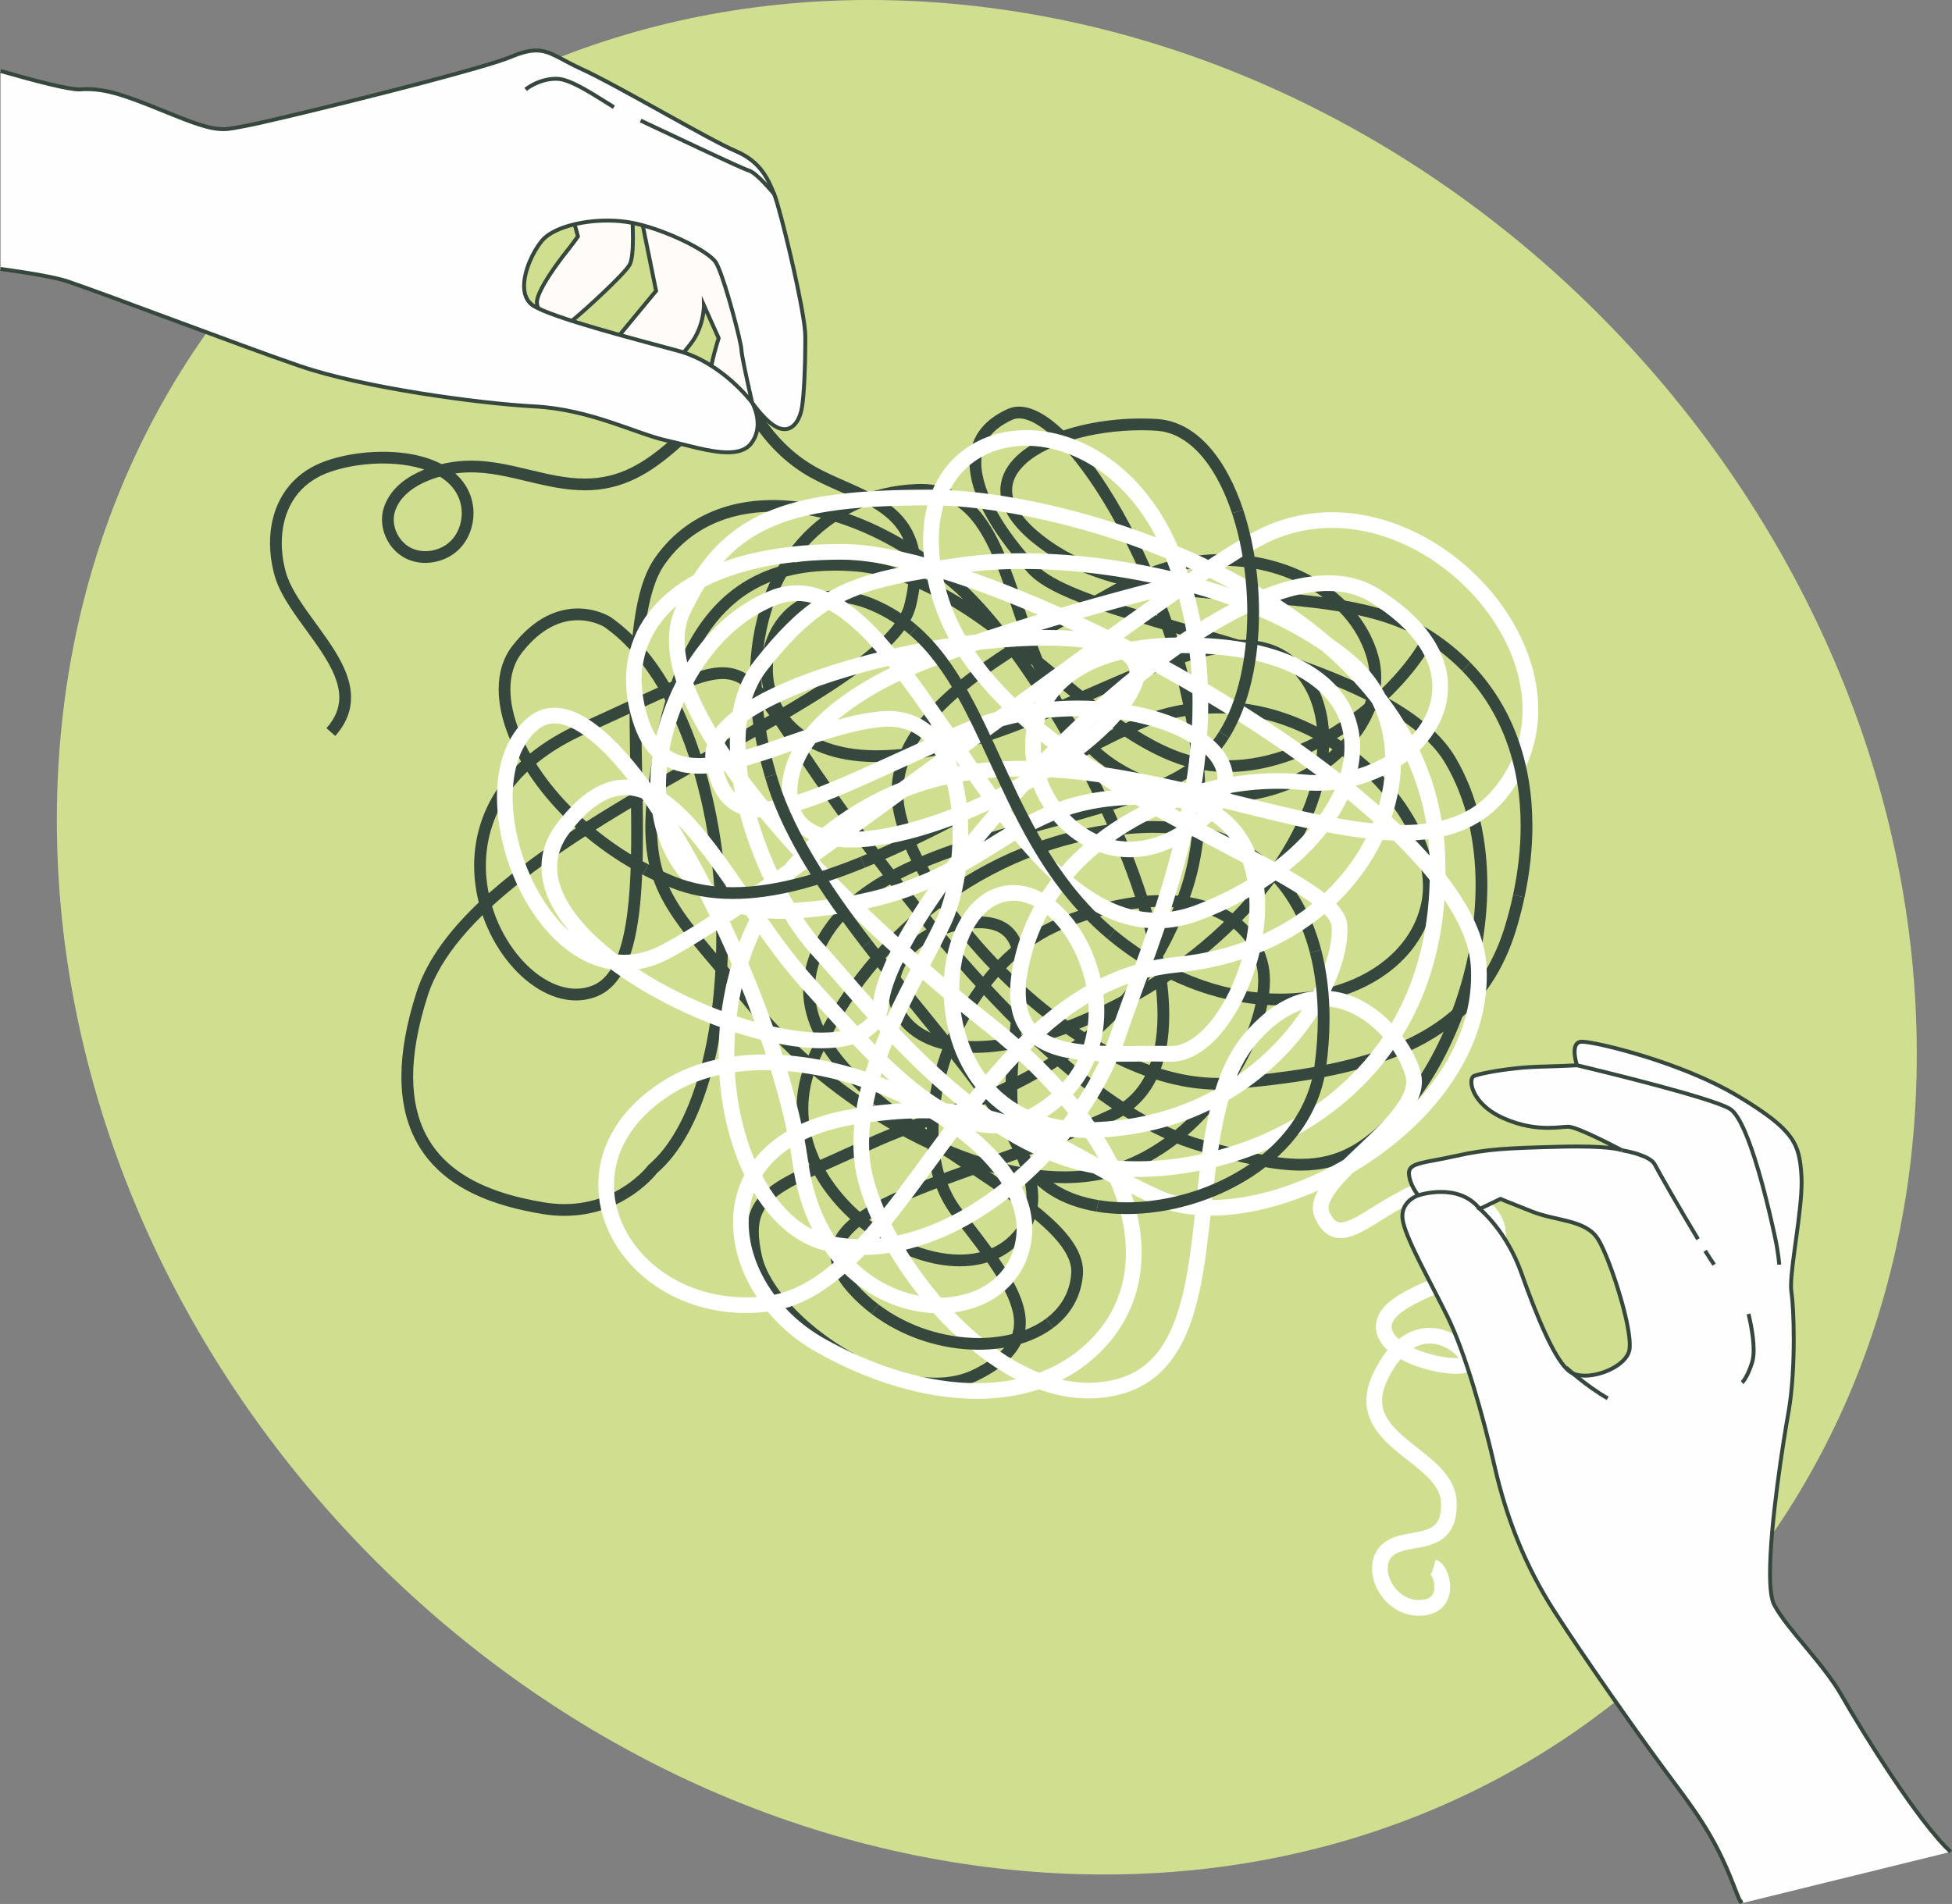
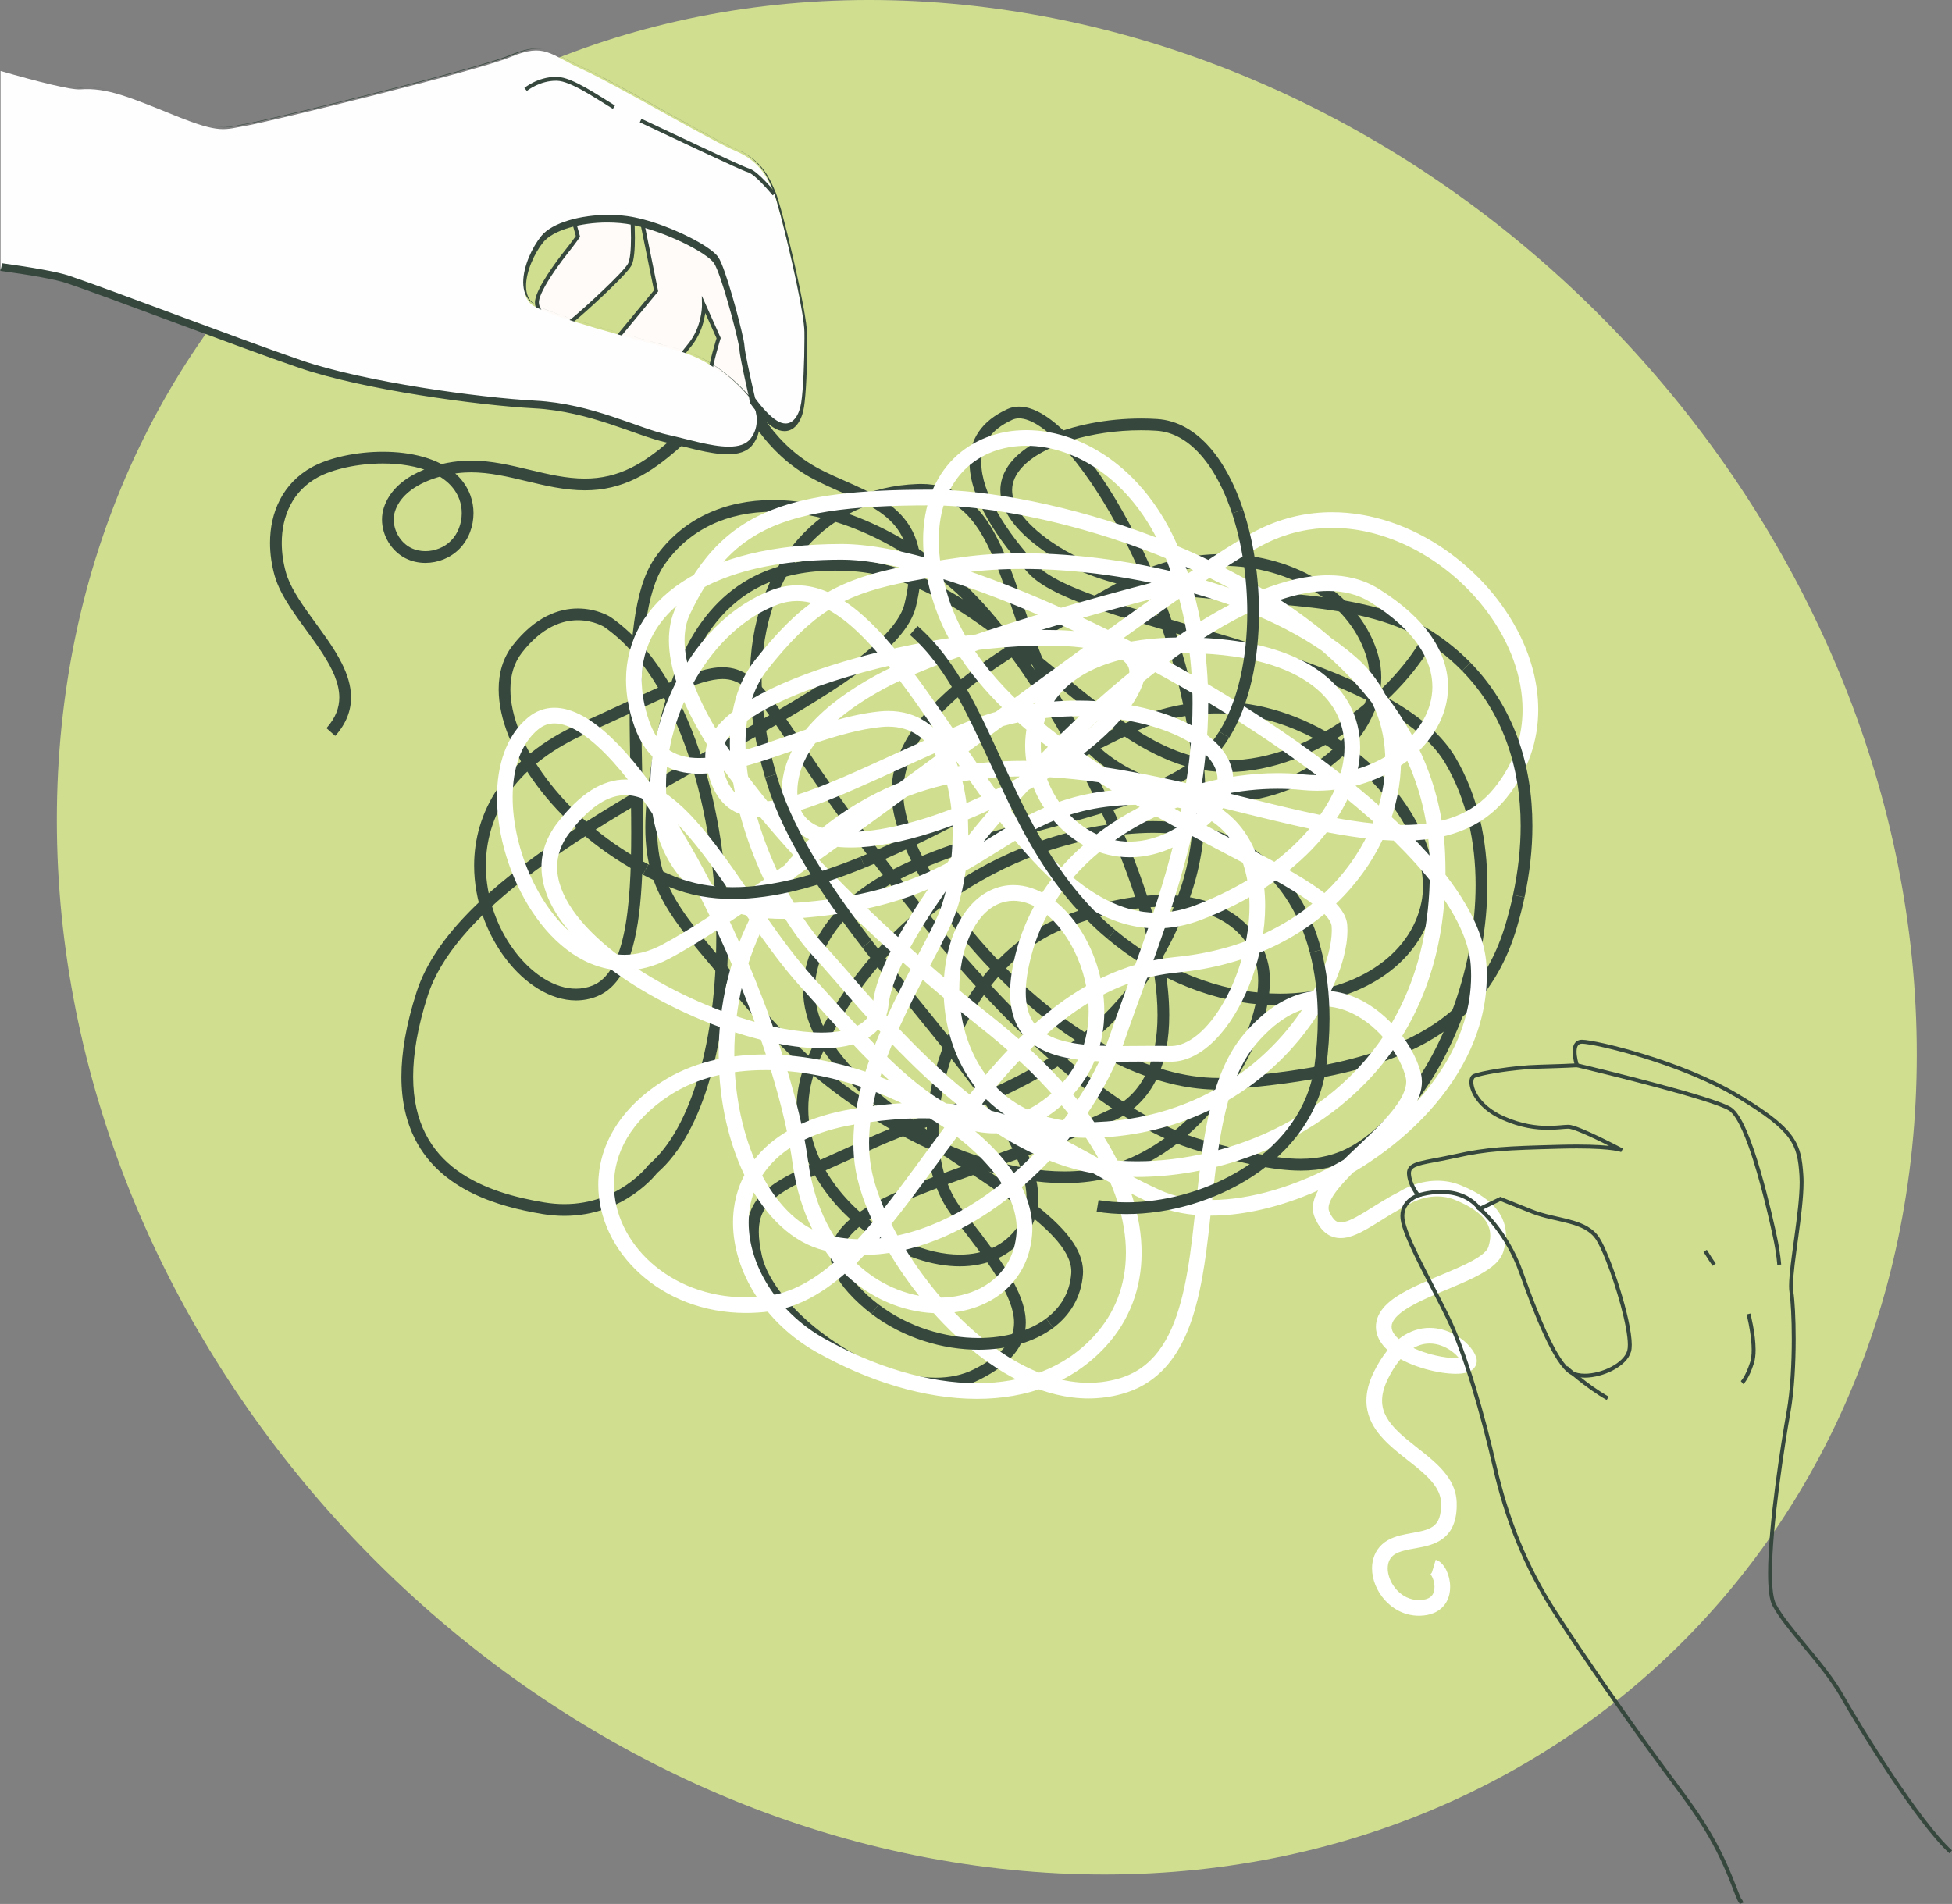
<svg xmlns="http://www.w3.org/2000/svg" xml:space="preserve" width="397.069mm" height="387.368mm" version="1.1" style="shape-rendering:geometricPrecision; text-rendering:geometricPrecision; image-rendering:optimizeQuality; fill-rule:evenodd; clip-rule:evenodd" viewBox="0 0 28026.87 27342.13">
  <rect x="0" y="0" width="28026.87" height="27342.13" fill="#808080" stroke="none" />
  <defs>
    <style type="text/css"> .fil3 {fill:#FEFEFE;fill-rule:nonzero} .fil4 {fill:#FEFBF9;fill-rule:nonzero} .fil1 {fill:#36483E;fill-rule:nonzero} .fil0 {fill:#D0DF8F;fill-rule:nonzero} .fil2 {fill:white;fill-rule:nonzero} </style>
  </defs>
  <g id="Слой_x0020_1">
    <path class="fil0" d="M27521.35 15143.08c0,7374.31 -5978.26,12598.81 -13352.57,11669.16 -7374.7,-929.64 -13352.56,-7661.26 -13352.56,-15035.96 0,-7374.3 5977.86,-12598.81 13352.56,-11669.16 7374.3,929.65 13352.57,7661.26 13352.57,15035.96z" />
    <path class="fil1" d="M12614.97 18734.06c-110.2,-83.43 -213.97,-177.99 -309.05,-283.9 -76.34,-85.07 -129.8,-163.64 -163.54,-235.1 -33.85,-71.57 -48.24,-135.44 -48.24,-194.58 0.23,-81.91 27.1,-158.02 83.49,-237.19 98.11,-138.18 291.22,-276.59 550.94,-408.76 389.39,-199.3 924.54,-388.14 1504.3,-593.22 580.03,-205.25 1205.23,-427.26 1779.67,-697.56 275.99,-129.35 473.59,-337.54 597.49,-596.87 124.36,-259.46 177.77,-568.66 177.88,-910.13 -0.18,-505.36 -117.21,-1083.34 -309.03,-1683.93 -288.01,-900.68 -745.23,-1851.74 -1239.3,-2672.99 -247.02,-410.56 -503.32,-788.63 -752.71,-1111.61 -249.49,-323.04 -491.69,-590.93 -713.3,-782.17 -861.95,-743.16 -1828.69,-1144.8 -2678.33,-1145.4 -342.99,0 -667.14,66.05 -955.27,203.28 -288.13,137.11 -539.65,345.74 -735.96,626.39 -158.82,228.08 -246.53,546.34 -298.71,920.8 -51.66,374.53 -65.76,806.24 -65.83,1259.36 0,580.97 23.5,1197.12 23.44,1768.37 0.18,553.81 -22.42,1065.96 -107.14,1457.59 -42.12,195.7 -99.91,360.81 -174.45,485.05 -74.88,124.65 -163.6,207.28 -272.94,251.25 -77.82,31.03 -157.37,45.59 -238.6,45.65 -148.14,0.05 -302.98,-49.19 -453.08,-140.77 -225.09,-137.12 -436.98,-369.35 -590.69,-655.07 -153.92,-285.59 -249.89,-623.8 -249.84,-971.35 0.17,-342.65 92.38,-694.13 314.27,-1020.42 222.01,-326.14 575.06,-628.42 1103.24,-866.51 558.7,-251.74 971.13,-452.11 1286.45,-588.1 157.64,-68.03 290.93,-119.81 404.95,-154.04 114.12,-34.36 208.51,-50.93 289.13,-50.88 58.8,0.06 110.41,8.55 159.89,25.57 86.18,29.86 169.1,87.6 262.48,184.46 139.98,144.88 298.36,375.2 513.56,696.44 215.49,321.24 488.89,733.33 865.04,1244.64 965.68,1312.65 1871.71,2370.12 2716.73,3150.85 845.25,780.37 1629.22,1285.43 2356.91,1487.15 573.67,158.38 1023.19,270.07 1425.32,270.47 295.6,0.33 565.84,-62.63 827.1,-212.23 261.46,-149.38 513.37,-382.24 786.27,-718.71 301.67,-372.27 567.59,-864.2 759.24,-1413.45 191.47,-549.2 308.48,-1155.79 308.59,-1757.12 -0.06,-643.36 -134.27,-1281.72 -458.47,-1833.06 -120.14,-204.07 -295.04,-385.72 -508.33,-550.45 -373.41,-288.13 -865.55,-525.76 -1404.31,-733.99 -807.92,-311.96 -1721.58,-556.69 -2490.49,-787.46 -384.31,-115.25 -732.37,-227.08 -1010.98,-340.68 -139.26,-56.78 -261.04,-113.96 -360.71,-171.47 -99.73,-57.34 -177.03,-115.25 -227.63,-170.29 -220.87,-239.27 -424.11,-501.08 -570.45,-757.6 -146.79,-256.36 -234.88,-507.15 -234.37,-719.21 0.27,-130.04 31.36,-244.94 100.62,-347.49 69.5,-102.38 179.45,-194.47 345.75,-269.73 29.24,-13.1 60.22,-19.64 95.52,-19.69 81.35,-0.56 188.44,38.45 309.54,121.77 212.17,144.87 461.49,418.61 709.6,780.37 372.84,542.69 746.3,1283.14 1025.26,2089.38 279.18,806.29 463.92,1678.75 463.8,2485.26 0,453.3 -58.25,885.57 -189.17,1273.87 -222.63,660.25 -529.19,1172.89 -884.73,1582.45 -533.17,614.15 -1178.29,997.28 -1820.69,1286.75 -642.3,289.7 -1280.34,483.81 -1796.83,724.5 -574.38,268.38 -991.92,432.49 -1278.25,612.66 -142.96,90.34 -254.78,186.37 -331.07,305.27 -76.46,118.79 -113.05,258.21 -112.72,419.96 0.05,113.83 17.19,239.54 49.58,383.01 48.57,213.47 171.8,433.52 343.79,647.2 258.26,320.11 628.03,625.78 1037.29,853.97 409.45,227.7 858.35,378.42 1278.64,378.81 219.02,0.06 430.73,-41.55 621.67,-137 228.23,-114.29 394.48,-235.66 506.2,-372.46 111.82,-136.31 165.62,-290.42 165.05,-450.75 -0.05,-115.87 -26.65,-234.26 -72.86,-356.2 -69.48,-183 -183.22,-375.22 -327.47,-584.4 -144.32,-209.08 -319.49,-434.86 -513.22,-682.04 -231.06,-294.42 -340.13,-691.61 -340.08,-1128.5 -0.27,-556.79 177.99,-1174.41 491.31,-1705 313.08,-531.1 760.03,-973.77 1289.83,-1191.55 541.83,-223.2 1027.62,-323.09 1434.98,-322.98 365.14,-0.06 666.52,80 892.24,220.1 225.71,140.43 377.97,339.1 450.03,590.02 21.15,73.75 31.94,158.75 31.89,252.47 0.22,215.16 -57.24,475.28 -166.09,746.59 -162.92,407.19 -440.63,839.57 -800.51,1194.99 -359.96,355.69 -801.06,633.86 -1290.61,741.45 -166.47,36.61 -343.15,54.27 -527.5,54.27 -709.14,0.44 -1531.52,-263.17 -2313.01,-697.23 -781.62,-433.67 -1522.58,-1036.74 -2074.32,-1706.92 -504.39,-612.16 -873.63,-1009.13 -1110.82,-1369.16 -118.79,-180.12 -204.97,-350.29 -262.21,-535.93 -57.17,-185.69 -85.72,-387.85 -85.79,-632.97 -0.06,-252.37 30.65,-549.94 91.86,-917.22 141.78,-853.01 372.28,-1549.4 756.26,-2025.24 192.05,-238.24 421.59,-422.59 701.33,-548.91 279.8,-126.11 610.88,-194.23 1005.98,-194.3 79.95,0 162.53,2.82 247.75,8.5 435.65,29 850.94,179.95 1253.57,401.4 603.96,331.87 1176.56,822.09 1737.56,1280.15 561.63,457.68 1111,884.55 1683.87,1083.96 236.08,81.98 475.97,118.62 713.76,118.62 655.18,-0.44 1291.91,-276.27 1817.56,-649.5 525.76,-374.13 941.55,-845.41 1154.23,-1256.43l-149.87 -77.3c-195.03,378.93 -596.76,837.77 -1102.01,1196.29 -505.35,359.41 -1113.24,618.75 -1719.9,618.31 -220.49,0 -441.09,-33.92 -658.49,-109.29 -355.58,-123.18 -714.54,-347.83 -1079.51,-619.77 -547.85,-407.7 -1108.42,-920.29 -1705.17,-1344.86 -298.53,-212.28 -606.43,-402.64 -927.67,-546.22 -321.13,-143.52 -656.03,-240.28 -1006.65,-263.62 -88.77,-5.96 -175.12,-8.87 -259,-8.87 -414.34,-0.06 -770.54,71.73 -1075.3,209.24 -457.56,205.99 -794.87,559.61 -1040.94,1020.32 -246.47,461 -405.23,1029.71 -513.66,1679.83 -62.14,372.79 -94.17,678.89 -94.17,944.93 -0.06,258.1 30.4,478.82 93.26,682.6 94.28,306.12 260.01,570.34 492.98,869.6 233.25,299.58 535.04,636.5 911.03,1093.06 567.35,688.81 1322.77,1303.11 2122.71,1747.18 800.05,443.67 1644.28,718.01 2394.81,718.41 195.13,0 383.92,-18.66 563.77,-58.25 705.05,-155.61 1299.56,-630.65 1719.73,-1181.15 210.15,-275.53 376.84,-570.63 491.69,-857.28 114.69,-286.72 177.99,-564.79 178.16,-809.28 0,-106.53 -12.09,-206.88 -38.34,-298.8 -82.46,-290.15 -264.68,-527.17 -523.34,-687.05 -258.72,-160.28 -591.7,-245.4 -981.13,-245.4 -434.85,0.06 -940.93,105.93 -1499.19,335.69 -573.32,236.46 -1043.1,706.45 -1370.9,1261.77 -327.58,555.83 -514.41,1198.36 -514.69,1790.73 0.06,464.04 115.31,899.56 376,1232.55 257.87,328.89 480.33,617.23 635.9,870.21 77.86,126.37 138.85,243.83 179.84,351.93 41.04,108.22 61.9,206.71 61.9,296.44 -0.62,124.19 -37.49,233.2 -127.16,344.22 -89.83,110.54 -235.89,220.78 -450.82,328.1 -163.65,81.79 -348.33,119.25 -546.27,119.25 -252.88,0.11 -526.72,-61.67 -796.91,-167.82 -405.45,-159.04 -802.35,-417.75 -1111.11,-706.56 -154.44,-144.3 -286.82,-296.05 -387.57,-445.37 -100.92,-149.26 -169.78,-296.15 -199.63,-428.73 -30.53,-135.2 -45.44,-249.21 -45.44,-345.84 0.4,-138.08 28.9,-239.06 86.08,-329 43.18,-67.41 104.46,-129.59 188.17,-191.64 125.3,-93.1 300.38,-184.28 525.36,-288.97 225.04,-104.84 499.72,-223.58 825.13,-375.42 333.1,-155.5 729,-294.6 1149.67,-456.95 630.94,-243.66 1318.39,-540.27 1935.5,-1033.2 617.23,-492.58 1162.22,-1182.95 1505.54,-2202.54 138.13,-409.89 197.96,-860.04 198.01,-1327.73 -0.56,-1267.78 -438.56,-2666.63 -984.17,-3754.75 -273.18,-544.02 -573.15,-1010.03 -862.73,-1343.86 -145,-166.96 -287.28,-301.04 -425.14,-395.55 -137.74,-94 -272.15,-150.78 -404.82,-151.28 -56.9,-0.13 -113.01,11.12 -164.96,34.63 -187.87,84.78 -325.96,196.03 -415.9,328.82 -90.12,132.62 -129.93,284.79 -129.71,442.1 0.57,257.76 101.88,531.1 256.59,802.86 155.17,271.64 365.54,541.84 592.99,788.36 103.62,111.54 258.66,206.44 453.97,298.64 341.59,160.33 808.59,308.63 1332.05,464.14 784.71,232.86 1695.34,480.79 2479.81,794.39 392.14,156.68 752.55,329.78 1048.84,523.79 296.49,193.89 527.72,408.49 666.3,644.49 305.54,519.3 435.18,1127.25 435.18,1747.57 0.06,579.34 -113.27,1168.69 -299.19,1701.59 -185.75,532.88 -444.36,1009.41 -731.01,1362.8 -264.97,326.85 -502.94,543.85 -738.83,678.45 -236.18,134.47 -470.95,189.63 -743.5,190.02 -369.92,0.38 -809.1,-106.09 -1380.35,-264.41 -687.44,-189.67 -1454.04,-678.22 -2287.43,-1448.48 -833.55,-769.92 -1734.02,-1819.96 -2695.3,-3126.83 -569.67,-774.3 -900.63,-1317.61 -1161.66,-1674.99 -130.75,-178.72 -244.15,-312.3 -366.88,-404.89 -61.27,-46.11 -125.26,-81.62 -193.27,-105.13 -68.03,-23.55 -139.76,-34.85 -215.04,-34.85 -103.55,0.06 -213.68,20.75 -337.65,58.02 -186.03,55.99 -404.6,149.6 -681.87,275.99 -277.16,126.37 -612.86,285.86 -1030.26,473.92 -551.18,248.21 -931.72,570.05 -1173.41,925.36 -241.91,355.18 -343.61,742.48 -343.5,1115.32 0.33,504.97 184.13,983.74 455.88,1340.05 136.04,178.15 294.46,325.9 465.43,430.35 170.85,104.23 355.2,165.39 540.95,165.45 101.58,0.06 203.28,-18.5 301.27,-57.74 150.28,-59.93 267.33,-174.17 355.03,-321.17 131.77,-221.23 205.53,-518.51 249.56,-865.71 43.57,-347.22 55.94,-744.68 55.94,-1163.57 0,-575.74 -23.44,-1191.78 -23.44,-1768.37 -0.06,-449.47 14.32,-874.94 64.25,-1236.31 49.42,-361.43 136.38,-657.76 269.79,-847.16 180.29,-257.37 407.65,-445.59 670.31,-570.84 262.64,-125.08 561.22,-186.8 882.74,-186.87 795.95,-0.56 1731.03,381.73 2568.13,1104.42 278.56,240.11 605.98,623.47 936.83,1092.27 496.7,703.42 1002.96,1599.82 1383.78,2501.63 381.16,901.48 635.77,1809.93 635.27,2529.13 0.04,324.05 -51.44,608.51 -161.31,837.15 -110.25,228.81 -276.09,403.25 -517.21,517.21 -859.7,404.77 -1849.16,704.43 -2628.51,1005.6 -390,150.99 -727.53,301.78 -974.44,471.79 -123.46,85.23 -224.72,175.57 -297.25,276.54 -72.45,100.57 -115.36,214.13 -115.07,335.45 -0.06,87.2 21.75,176.7 64.43,266.75 42.66,90.14 105.91,181.32 190.47,275.6 102.48,114.18 214.31,216.04 332.76,305.66l101.82 -134.42z" />
    <path class="fil1" d="M17505.16 10505.36c-68.7,110.58 -146.22,209.01 -232.46,293.02 -275.47,269.62 -728.2,471.56 -1262.39,644.99 -801.41,261.37 -1781.41,462.18 -2623.79,789.65 -421.3,164.05 -808.93,359.97 -1123.2,614.92 -314.09,254.68 -554.81,570.73 -673.04,967.53 -40.14,134.42 -59.21,266.64 -59.14,395.83 -0.06,238.09 64.59,464.76 174.84,678.34 193.27,373.91 523.9,710.5 908.39,1024.59 576.81,470.54 1278.19,890.73 1831.33,1282.86 276.49,195.76 515.58,384.64 681.6,564.66 83.03,89.85 147.57,177.32 190.4,260.58 42.9,83.42 64.1,161.8 64.16,237.29 0,9.96 -0.4,19.9 -1.13,29.8 -10.45,138.58 -48.97,260.24 -110.25,367.39 -61.27,107.05 -145.72,199.7 -249.56,277.56l101.19 134.92c120.09,-90 221.06,-199.9 294.75,-328.71 73.77,-128.68 119.92,-276.08 132.06,-438.56 1.02,-14.17 1.58,-28.27 1.58,-42.39 -0.23,-164.67 -70.51,-321.51 -182.09,-471.84 -196.16,-263.22 -523.91,-518.34 -906.25,-785.22 -573.38,-399.22 -1270.89,-821.19 -1820.65,-1284.88 -274.86,-231.63 -512.27,-473.43 -678.91,-724.5 -166.8,-251.46 -262.76,-509.96 -262.81,-781.89 0,-112.67 16.47,-228.14 52.11,-347.59 71.74,-240 191.59,-446.61 350.68,-629.05 278.12,-319.03 678.8,-563.02 1142.78,-761.87 695.71,-298.64 1530.1,-494.96 2289.72,-710.05 379.93,-107.71 741.36,-220.32 1059,-354.56 317.53,-134.42 592.04,-290.21 796.34,-488.99 97.21,-94.72 183,-204.08 257.99,-324.84l-143.25 -88.99z" />
    <path class="fil1" d="M21112.34 9515.45c-158.42,-161.91 -339.21,-310.49 -543.18,-443.51 -360.54,-234.93 -793.14,-365.03 -1260.21,-447.55 -700.77,-123.52 -1482.26,-140.5 -2225.87,-225.72 -743.9,-84.67 -1446.74,-237.99 -1991.46,-619.88 -205.52,-143.75 -347.31,-280.59 -435.75,-405.34 -88.59,-125.03 -123.9,-235.84 -123.95,-334.83 0.23,-117.45 49.31,-226.07 145.77,-330.58 144.09,-156.18 395.39,-291.89 698.81,-384.47 303.23,-93.1 657.63,-144.83 1007.27,-144.76 73.64,0 147.12,2.29 219.81,6.92 119.7,7.69 231.45,42.21 337.32,100.73 158.65,87.71 303.81,230.78 430.2,416.87 126.43,185.91 233.7,414.16 317.97,668.04l160.05 -53.11c-117.77,-354.24 -278.96,-666.15 -484.27,-898.11 -102.71,-115.86 -216.74,-211.71 -342.26,-281.26 -125.43,-69.48 -262.6,-112.27 -408.26,-121.5 -76.4,-4.88 -153.42,-7.25 -230.55,-7.25 -488.27,0.29 -981.47,94.85 -1360.73,265.86 -189.56,85.8 -351.24,190.75 -468.92,317.3 -117.49,125.93 -191.09,277.79 -190.86,445.32 -0.11,140.59 51.39,286.66 155.12,432.49 103.89,146.17 259.95,294.13 476.57,445.87 389.25,272.38 844.68,431.58 1327.54,533.29 724.44,152.24 1513.25,176.25 2246.96,247.53 366.71,35.48 719.48,82.69 1042.53,162.07 323.09,79.33 615.99,190.87 865.09,353.33 193.96,126.5 365.09,267.28 514.75,420.19l120.52 -117.95z" />
    <path class="fil1" d="M11146.46 11117.46c-144.99,-488.75 -211.04,-943.79 -211.04,-1358.24 0.18,-800.05 245.69,-1447.86 646.75,-1901.5 401.46,-453.46 959.03,-715.38 1597.35,-738.49 14.77,-0.56 29.28,-0.78 43.62,-0.78 190.2,0.23 342.66,45.04 474.37,124.64 115.14,69.77 214.82,167.58 304.54,289.93 157.04,213.8 280.98,502.43 397.98,826.85 176.08,486.76 337.08,1052.82 594.79,1570.71 128.97,258.95 282.45,506.08 475.34,724.49 192.72,218.47 425.24,407.98 709.65,550.16 452.33,226.16 905.01,323.71 1329.3,323.66 643.59,-0.11 1221.13,-223.42 1640.14,-558.81 209.47,-167.83 379.58,-363.86 498.04,-575.58 118.41,-211.6 185.08,-439.41 185.08,-668.55 0.05,-101.99 -13.21,-204.14 -40.88,-304.65 -120.43,-437.89 -417.32,-804.78 -814.11,-1060.91 -397.07,-256.26 -895.07,-403.38 -1425.77,-403.49 -478.97,0 -984.83,120.21 -1465.62,389.49 -708.65,397.02 -1521.89,822.3 -2163.36,1311.3 -320.79,244.77 -599.13,505.63 -799.43,790.44 -200.21,284.41 -322.37,595.3 -322.25,931.66 0,80.78 7.02,162.92 21.54,246.18 61.9,353.29 253.83,774.75 537.73,1214.73 426.13,659.27 1060.74,1357.58 1787.13,1894.35 726.31,536.1 1545.13,912.88 2344.46,913.55 69.59,0 139.07,-2.87 208.28,-8.76 1058.05,-91.03 1947.88,-248.94 2642.46,-595.75 347.04,-173.43 644.99,-395 886.46,-678.4 241.57,-283.34 425.97,-627.9 549.2,-1044.1 42.94,-144.87 79.99,-289.75 110.91,-434.29l-164.93 -35.3c-29.96,140.16 -65.95,280.88 -107.66,421.71 -117.66,396.73 -290.76,718.3 -515.87,982.58 -337.64,396.01 -794.77,665.7 -1367.86,854.18 -572.82,188.4 -1260.03,293.93 -2047.1,361.32 -64.32,5.51 -128.97,8.16 -193.9,8.16 -496.7,0.16 -1013.7,-158.04 -1513.31,-419.39 -749.39,-391.67 -1457.64,-1014.69 -1997.39,-1662.96 -269.91,-324.04 -497.83,-654.33 -668.23,-963.92 -170.5,-309.49 -283.06,-598.8 -324.2,-836.6 -12.88,-73.93 -19.06,-146.23 -19.06,-217.29 0.16,-294.75 105.76,-570 291.56,-834.62 278.22,-396.57 737.87,-762.62 1262.05,-1101.23 524.08,-339 1111.62,-651.63 1645.2,-950.38 455.42,-255.01 932.32,-367.95 1383.2,-368 499.52,-0.06 966.68,139.07 1334.31,376.55 367.84,237.64 635.15,571.91 742.93,963.92 23.55,85.63 34.85,172.48 34.85,259.91 0.06,196.14 -57.11,395.83 -163.58,586.19 -159.51,285.54 -430.26,548.58 -775.04,739.11 -344.74,190.69 -762.78,309.03 -1215.97,308.97 -398.53,-0.04 -824.39,-91.18 -1253.86,-305.88 -458.69,-229.54 -770.58,-589.34 -1008.51,-1008.74 -178.15,-314.32 -313.3,-661.3 -434.18,-1005.98 -181.8,-517.22 -329.78,-1028.35 -554.48,-1420.6 -112.61,-195.98 -245.56,-363.28 -415.3,-482.42 -169.43,-119.3 -375.42,-187.2 -619.64,-186.8 -16.37,0 -32.89,0.27 -49.64,0.89 -681.09,23.96 -1286.23,307.01 -1717.65,795.34 -431.76,488.09 -689.25,1178.9 -689.07,2013.19 0,432.37 68.92,903.5 218.02,1406.21l161.67 -47.97z" />
    <path class="fil1" d="M18970.29 13639.73c-144.2,-552.63 -420.74,-1016.54 -827.5,-1341.16 -406.45,-324.78 -940.81,-507.31 -1588.97,-507.04 -72.24,0 -145.88,2.26 -220.94,6.8 -2020.68,122.83 -3883.32,1437.13 -4739.08,3392.49 -108,246.67 -156.85,493.36 -156.85,732.13 0,312.41 83.37,610.64 223.01,880.77 209.75,405.35 545.22,748.79 924.4,992.66 379.49,243.55 803.1,388.65 1195.74,388.98 191.82,0 376.6,-35.07 542.96,-112.38 166.35,-77.13 313.59,-196.99 428.06,-361.31 107.42,-153.42 156.44,-327.7 156.1,-510.75 -0.33,-248.25 -86.23,-512.71 -227.07,-793.41 -211.77,-420.85 -549.87,-880.5 -936.77,-1369.16 -386.85,-488.42 -822.7,-1005.07 -1229.5,-1534.22l-133.75 102.82c546.56,710.74 1140.57,1394.01 1595.33,2010.17 227.41,307.9 419.84,599.07 554.03,866.16 134.47,267.04 209.42,509.46 209.09,717.64 -0.29,154.1 -39.01,289.41 -125.77,414.27 -98.11,140.39 -220.16,239.33 -360.81,304.83 -140.6,65.39 -300.49,96.7 -471.89,96.7 -233.66,0.11 -488.2,-58.64 -737.54,-166.18 -374.2,-161.13 -736.03,-431.82 -1001.66,-768.07 -265.96,-336.53 -435.36,-736.47 -435.29,-1159.51 0.05,-215.82 43.84,-438.4 142.74,-664.57 830.31,-1898.62 2640.99,-3173.73 4594.72,-3291.73 71.79,-4.32 142,-6.45 210.75,-6.45 617.18,0.27 1109.53,171.74 1483.79,470.21 374.02,298.69 632.3,727.36 769.52,1251.94l163.16 -42.61z" />
-     <path class="fil1" d="M13174.52 8989.92c-173.5,-150.94 -370.37,-278.79 -596.89,-376.44 -210.04,-90.52 -407.02,-131.89 -587.26,-131.89 -328.72,-0.56 -599.18,139.47 -781.4,351.26 -182.71,211.71 -280.69,492.76 -280.81,781.15 -0.23,319.71 121.77,650.96 387.69,902.43 265.74,251.74 671.93,419.79 1227.25,426.7 14.61,0.16 29.24,0.27 43.9,0.27 961.63,-0.78 1954.62,-403.53 2869.75,-800.27 457.34,-198.67 895.11,-396.44 1296.8,-543.58 401.57,-147.39 767.29,-243.09 1075.64,-242.75 142.18,0 271.93,19.96 389.2,62.91 117.34,43.06 222.74,108.78 318.08,204.02 127.62,127.67 222.07,278 285.32,447.61 63.14,169.56 94.72,358.58 94.79,562.14 0.67,627.63 -303.76,1392.26 -890.06,2112.75 -585.81,720.72 -1451.19,1397.72 -2563.92,1858.48 -599.4,248.33 -1087.71,346.65 -1468.16,346.55 -381.66,0 -653.32,-98.28 -827.43,-238.77 -174.05,-140.94 -254.72,-323.31 -255.23,-511.93 0.06,-179.11 74.72,-365.03 225.83,-520.36 151.06,-155.05 378.93,-279.35 684.8,-329.5 87.43,-14.28 164.78,-20.97 232.63,-20.92 110.14,-0.05 194.69,17.5 259.35,46.55 48.57,21.92 86.52,50.1 118.23,85.17 47.39,52.51 81.29,122.61 103.33,211.95 22.04,89.05 31.54,196.32 31.47,316.84 0.11,222.14 -31.88,488.44 -64.48,773.23 -32.49,284.98 -65.54,588.79 -65.54,889.95 0.11,356.16 45.93,709.94 198.9,1023.24 99.68,204.19 255.57,365.94 446.55,485.28 191.09,119.52 417.2,197.61 662.25,238.71l27.82 -166.36c-227.39,-38 -432.49,-110.07 -600.63,-215.31 -168.27,-105.46 -299.6,-243.04 -384.49,-416.36 -136.72,-279.3 -181.86,-607.28 -181.75,-949.21 -0.06,-288.85 31.98,-586.63 64.47,-870.82 32.38,-284.3 65.45,-554.61 65.57,-792.36 -0.06,-114.78 -7.71,-222.16 -28.11,-320.73 -15.3,-73.87 -37.83,-142.9 -70.56,-205.53 -48.62,-93.94 -122.04,-173.16 -220.38,-225.09 -98.26,-52.29 -218.45,-77.87 -361.99,-77.82 -78.86,0 -165.11,7.65 -259.9,23.17 -336.58,54.98 -599.4,194.45 -778.35,378.23 -178.95,183.57 -273.67,411.64 -273.67,638.03 -0.51,238.26 106.48,473.36 318.04,643.26 211.49,170.34 523.27,276.15 933.27,276.09 409.38,-0.06 917.95,-104.85 1532.7,-359.36 1138.2,-471.45 2025.84,-1164.45 2630.27,-1907.94 604.01,-743.72 927.1,-1537.6 927.83,-2219.13 0,-220.94 -34.34,-430.19 -105.41,-620.99 -70.95,-190.75 -178.89,-362.9 -324.1,-508 -112,-112.16 -240.06,-192.26 -379.31,-243.15 -139.36,-51.05 -289.42,-73.2 -447.23,-73.2 -342.65,0.33 -723.31,102.93 -1133.65,253.05 -615.09,225.55 -1297.59,560.22 -1999.93,837.43 -702.17,277.51 -1423.3,496.42 -2108.61,496.14 -13.94,0 -27.82,-0.11 -41.7,-0.29 -523.4,-7.14 -883.1,-162.75 -1113.53,-380.53 -230.28,-218.07 -334.73,-502.21 -334.97,-779.93 -0.11,-250.23 85.96,-493.2 239.78,-670.91 154.33,-177.61 372.79,-292.28 653.78,-292.85 154.32,0 328.37,35.36 520.47,118.12 210.04,90.57 391.45,208.34 553.03,348.84l110.65 -127.28z" />
    <path class="fil1" d="M12419.44 12460.03c1265.37,-516.36 2614.74,-1363.76 3863.87,-1946.35 402.13,-187.6 802.46,-268.77 1188.29,-268.84 802.81,-0.34 1545.4,353.95 2086.11,845.42 270.26,245.51 489.56,524.86 640.34,808.49 150.99,283.63 232.97,571.13 232.79,832.04 0,75.5 -6.78,148.81 -20.62,219.43 -76.29,389.1 -318.66,716.34 -676.66,949.87 -357.71,233.14 -830.63,369.52 -1356.78,369.47 -707.18,-0.06 -1509.64,-245.73 -2258.02,-827.72 -36.27,-28.23 -71.74,-56.83 -106.53,-85.85l-108 129.53c36.21,30.25 73.2,60.05 110.98,89.45 776.44,603.91 1615.5,863.24 2361.58,863.24 555.1,-0.11 1059.27,-143.25 1448.82,-396.79 389.27,-253.1 664.4,-619.53 750.19,-1058.82 16.02,-81.98 23.73,-166.18 23.73,-251.81 -0.18,-296.11 -91.65,-608.45 -252.54,-911.25 -241.74,-454.02 -640.57,-887.8 -1138.77,-1210.33 -498.15,-322.24 -1096.83,-532.96 -1736.6,-533.01 -409.49,-0.06 -835.47,86.63 -1259.64,284.7 -1262.28,589.39 -2610.53,1435.38 -3856.22,1942.98l63.7 156.17z" />
    <path class="fil1" d="M9308.51 12412.3c-26.64,-13.94 -53.07,-28.11 -79.33,-42.5 -575.23,-315.84 -1052.92,-744.5 -1384.89,-1189.98 -332.47,-445.2 -516.76,-907.61 -515.93,-1280.96 0.24,-205.03 53.47,-381.66 163.93,-523.85 148.88,-191.31 296.11,-307.45 432.33,-376.55 136.33,-68.92 262.33,-91.46 372.11,-91.57 113.74,0 210.04,24.78 277.27,49.47 33.63,12.32 59.89,24.58 77.26,33.45 8.65,4.45 15.12,8.05 19.17,10.41l4.27 2.47 0.67 0.44 14.95 -24.06 -15.18 23.9 0.23 0.16 14.95 -24.06 -15.18 23.9 45.26 -71.18 -48.19 69.27c535.1,371.37 941.39,1037.68 1210.34,1837.46 269.24,799.19 401.97,1729.22 401.87,2619.85 0,6.52 0,13.09 -0.06,19.66 -1.47,706.96 -86.69,1388.45 -251.08,1958.22 -163.88,570.18 -408.42,1026.73 -715.78,1287.46l-7.25 6.13 -5.67 7.65 7.65 5.67 -7.6 -5.74 -0.05 0.06 7.65 5.67 -7.6 -5.74c-2.86,3.89 -110.36,144.2 -313.08,281.72 -203.12,137.63 -499.45,272.55 -887.19,272.6 -91.92,0 -189.12,-7.59 -291.66,-24.68 -408.14,-67.63 -883.82,-191.14 -1249.92,-459.47 -183.33,-134.14 -339.79,-303.47 -451.54,-522 -111.65,-218.59 -179.22,-487.47 -179.28,-823.77 -0.06,-322.35 62.57,-706.33 209.3,-1162.73 182.48,-571 682.61,-1122.18 1343.35,-1641.3 990.34,-779.59 2332.8,-1487.44 3461.85,-2133.57 564.71,-323.38 1076.2,-631.27 1466.41,-928.74 195.14,-148.81 360.09,-294.98 486.64,-441.2 126.26,-146.22 215.2,-293 252.03,-445.37 47.88,-199.52 70.15,-375.49 70.15,-532.22 0.29,-247.76 -56.56,-448.41 -154.26,-610.25 -73.15,-121.5 -168.14,-220.44 -274.85,-303.76 -160.28,-124.97 -346.53,-215.93 -534.14,-300.38 -187.6,-84.27 -376.94,-162.02 -543.69,-255.5 -341.53,-191.15 -582.19,-458.81 -740.63,-693.08 -79.16,-117.05 -137.67,-225.54 -177.82,-310.88 -20.07,-42.74 -35.54,-79.61 -46.61,-108.68 -11.07,-28.83 -17.86,-50.71 -20,-59.36l-0.06 -0.23 -0.06 -0.23c-2.25,-8.94 -6.63,-19.28 -13.44,-28.66 -10.16,-14.28 -25.51,-24.64 -38.1,-29.24 -12.83,-4.83 -22.83,-5.51 -30.25,-5.63 -13.05,0.22 -19.64,2.31 -24.64,3.71 -9.49,2.98 -12.75,5.07 -15.79,6.58 -5.45,2.92 -7.47,4.38 -9.67,5.85 -7.52,5.22 -13.15,9.72 -22.09,16.81 -32.09,25.69 -94.96,78.36 -173.76,145.09 -118,99.95 -270.42,230.28 -398.99,340.8 -64.25,55.22 -122.5,105.47 -167.53,144.49 -45.26,39.17 -76.4,66.32 -89.05,77.8 -178.95,162.69 -355.65,313.37 -546.01,428.84 -190.58,115.53 -393.86,196.36 -631.56,222.51 -57.34,6.23 -114.34,9.1 -171.29,9.1 -264.22,0.18 -527.05,-61.94 -796.62,-126.59 -269.41,-64.32 -545.49,-131.1 -836.71,-131.28 -32.84,0 -65.83,0.91 -99.06,2.71 -206.38,11.52 -451.83,62.63 -669.35,168.2 -108.62,52.95 -210.31,119.75 -295.26,203.74 -84.84,83.88 -152.79,185.69 -190.45,305.26 -17.24,54.71 -25.3,110.98 -25.28,166.76 0.06,113.85 33.12,225.6 91.01,322.53 57.99,96.81 141.24,179.44 244.41,232.41 90.16,46.15 189.17,67.5 287.55,67.5 179.86,-0.27 359.41,-70.44 488.22,-200.92 134.69,-137.34 202.55,-325.62 202.73,-513.28 0,-87.48 -14.86,-175.23 -45.55,-258.15 -42.94,-116.21 -111.87,-214.93 -197.94,-295.55 -129.3,-121.04 -295.82,-202.27 -478.03,-254.1 -182.31,-51.72 -381.23,-74.1 -579.12,-74.15 -192.77,0.05 -384.52,21.36 -559.04,59.08 -174.61,37.85 -331.79,91.7 -456.86,159.77l-3.51 1.98 3.51 -1.98c-211.57,115.2 -364.76,280.2 -462.82,470 -98.25,189.84 -142.33,403.64 -142.33,620.42 0,155.55 22.66,312.86 64.87,465.16 43.4,155.84 125.88,306.73 222.96,456.44 145.8,224.31 325.83,446.83 466.88,666.08 70.56,109.46 131.25,217.8 173.64,323.43 42.47,105.75 66.52,208.13 66.5,307.47 -0.05,73.08 -12.77,144.81 -41.77,217.74 -29.09,72.86 -74.8,147.18 -142.61,223.52l126.06 112.05c78.99,-88.88 136.16,-180.12 173.19,-273.11 37.11,-92.88 53.84,-187.2 53.78,-280.19 -0.13,-169.05 -53.91,-332.09 -132.49,-489.38 -118.24,-235.91 -293.6,-462.41 -451.8,-682.51 -158.63,-219.48 -298.78,-432.89 -351.81,-626.56 -38.39,-138.4 -58.77,-280.98 -58.75,-420.12 -0.01,-194.07 39.58,-381 123.44,-542.91 84.09,-161.96 211.49,-299.75 393.83,-399.42l0 0c105.34,-57.58 249.4,-108 411.71,-143.03 162.36,-35.14 343.15,-55.27 523.4,-55.27 246.75,-0.18 492.49,38.12 688.81,122.5 98.26,42.17 183.99,95.46 252.98,160.17 68.98,64.82 121.55,140.54 155.11,231.06 23.39,63.07 35.07,131.22 35.07,199.57 0.11,147.13 -54.42,293.86 -154.31,395.05 -93.5,95.57 -232.47,150.79 -367.96,150.5 -74.04,0 -146.5,-16.08 -210.64,-48.97 -72.08,-36.87 -133.58,-96.86 -176.59,-168.87 -43.06,-71.9 -67.19,-155.22 -67.13,-235.95 0,-39.63 5.74,-78.66 17.48,-115.98 28.56,-90.34 79.6,-168.1 148.26,-236.13 102.75,-101.97 245.89,-180.24 399.44,-233.59 153.35,-53.45 316.5,-82.29 455.81,-89.83 29.96,-1.69 59.88,-2.47 89.78,-2.47 264.85,-0.11 528.01,62 797.46,126.66 269.46,64.25 545.22,131.04 835.86,131.22 62.58,0 125.77,-3.16 189.62,-10.11 265.53,-28.91 494.63,-120.7 700.73,-245.96 206.33,-125.32 390.54,-283.45 571.96,-448.23 6.7,-6.08 25.91,-23 52.91,-46.44 94.84,-82.42 290.04,-250.34 462.4,-397.31 86.23,-73.53 166.74,-141.85 226.12,-191.6 29.62,-24.84 54.07,-45.08 70.89,-58.69 8.31,-6.8 14.9,-12.03 18.61,-14.84l2.02 -1.51 0.39 -0.29 -30.29 -43.23 26.75 45.48 3.54 -2.24 -30.29 -43.23 26.75 45.48 -39.41 -67.06 31.65 71.06 7.76 -4 -39.41 -67.06 31.65 71.06 -33.56 -75.28 23.67 78.93 9.9 -3.65 -33.56 -75.28 23.67 78.93 -24.05 -80.22 0 83.71c12.75,-0.18 19.17,-2.2 24.05,-3.49l-24.05 -80.22 0 83.71 0 -84.16 -43.3 72.17c18.44,10.81 33.67,11.87 43.3,11.99l0 -84.16 -43.3 72.17 43.3 -72.24 -68.14 49.48c6.74,9.39 15.79,17.41 24.85,22.76l43.3 -72.24 -68.14 49.48 68.14 -49.48 -81.57 20.91c2.24,8.94 6.58,19.23 13.43,28.57l68.14 -49.48 -81.57 20.91 -0.11 -0.45c5,19.8 13.32,45.15 26.09,78.67 44.41,116.08 142.11,323.53 309.92,549.18 167.76,225.39 405.85,468.72 730.24,650.4 318.53,177.48 683,291.44 957.74,471.45 137.56,89.73 252.03,193.85 332.81,327.98 80.69,134.37 129.92,300.49 130.15,523.29 0.06,140.72 -20.07,303.63 -65.5,492.87 -35.98,152.91 -154.54,326.58 -344.4,509.85 -331.4,321.46 -871.95,669.85 -1504.14,1038.83 -948.69,554.19 -2104.21,1157.77 -3088.99,1821.76 -492.47,332.14 -942.57,679.51 -1303.55,1045.56 -360.81,366.1 -633.59,751.42 -765.81,1161.93 -150.77,469.2 -217.33,870.09 -217.33,1214.33 -0.11,358.78 72.79,656.29 197.76,900.57 187.37,366.89 489.67,609.92 819.63,772 330.29,162.36 689.81,246.52 1004.29,299.09 111.6,18.55 218.13,26.91 319.37,26.91 434.64,0.11 768.96,-154.77 992.43,-308.96 223.87,-154.39 339.12,-308.03 342.95,-313.03l-67.58 -50.49 54.7 64.21c346.08,-295.66 598.22,-780.33 768.52,-1369.1 169.72,-589.18 256.02,-1284.32 257.64,-2004.66 0.06,-6.68 0.06,-13.37 0.06,-20 -0.11,-907.32 -134.42,-1852.98 -410.69,-2673.72 -276.65,-820.23 -694.52,-1518.24 -1273.8,-1922.06l-1.46 -0.96 -1.45 -0.95c-7.76,-4.56 -192.11,-121.88 -468.93,-122.46 -133.18,-0.11 -287.5,28.18 -448.35,109.8 -160.95,81.52 -327.7,215.66 -489.21,423.44 -136.96,175.85 -199.69,393.32 -199.47,627.4 0.8,427.61 202.68,915.64 549.38,1381.75 347.27,465.72 841.87,909.01 1438.92,1236.99 27.27,14.94 54.7,29.67 82.36,44.12l78.14 -149.43z" />
    <path class="fil2" d="M16883.23 8280.67c-1.02,0.27 -779.44,191.53 -1706.49,464.02 -463.58,136.22 -964.32,292.79 -1424.3,456.26 -460.2,163.71 -878.88,333.56 -1183.19,500.3 -360.52,197.95 -689.35,429.24 -934.13,702.17 -122.21,136.56 -223.41,283.79 -295.15,442.79 -71.68,158.93 -113.5,329.71 -116.65,509.61 -0.11,6.74 -0.18,13.5 -0.18,20.19 -0.04,135.09 24.91,256.01 74.73,360.19 74.49,156.91 205.26,269.84 363.57,337.7 158.75,68.47 345.46,96.88 551.67,96.98 347.77,-0.22 753.5,-81.69 1176.61,-217.62 634.21,-204.19 1306.18,-531.95 1860.5,-906.47 277.16,-187.38 524.81,-386.45 723.66,-589.57 198.67,-203.4 349.67,-410.23 429.39,-620.09 23.84,-63.14 36.77,-125.82 36.77,-187.27 0.06,-58.02 -11.86,-114.69 -34.85,-166.02 -40.32,-90.38 -111.53,-161.51 -198.51,-216.6 -131.22,-82.64 -301.28,-135.26 -503.22,-170.47 -201.87,-34.73 -435.91,-50.59 -692.67,-50.64 -911.2,0.45 -2110.22,199.97 -3092.03,514.8 -490.97,157.86 -926.94,343.84 -1248.17,554.1 -160.62,105.4 -293.13,216.89 -389.1,338.77 -95.52,121.32 -155.66,257.26 -155.66,402.2 0,27.49 2.18,55.09 6.56,82.64 21.37,133.91 52.86,250.28 96.14,350.92 64.43,150.66 158.08,267.15 278.34,341.85 120.08,75 261.02,106.09 412.59,105.93 172.83,-0.18 362.45,-38.81 572.43,-103 314.71,-96.52 675.75,-251.87 1084.18,-436.2 408.33,-184.35 863.64,-397.74 1362.98,-610.72 493.49,-210.53 1032.29,-301.67 1538.26,-301.61 554.88,-0.28 1070.34,110.25 1437.29,284.35 183.55,86.76 329.22,189.29 424.84,296.17 47.96,53.4 83.44,107.6 106.77,161.36 23.34,53.8 34.85,107.02 34.9,161.78 -0.23,96.14 -35.48,201.61 -127.55,320.4 -91.92,118.29 -241.02,246.47 -457.68,375.66 -237.53,141.56 -464.59,200.47 -675.53,200.59 -178.15,0 -345.69,-42.28 -498.48,-117.1 -229.1,-112 -424.57,-298.42 -561.91,-522 -137.46,-223.47 -216.06,-483.15 -215.95,-737.92 0.06,-164.78 32.49,-327.42 102.33,-479.55 105.02,-227.92 293.24,-434.57 596.42,-589.74 303.02,-154.71 722.41,-255.74 1280.49,-260.58 19.12,-0.17 38.07,-0.22 56.95,-0.22 834.73,-0.34 1422.28,164.55 1792.14,413.54 185.31,124.48 317.03,269.12 403.48,426.99 86.3,157.97 127.91,330 128.08,513.04 0,193.44 -47.23,399.32 -140.84,608.18 -140.21,313.19 -384.99,632.23 -722.75,920.53 -337.64,288.35 -767.94,546.1 -1277.01,739.17 -194.35,73.64 -378.64,106.69 -556.23,106.75 -253.83,-0.11 -495.62,-67.63 -731.97,-189.51 -413.31,-212.79 -806.35,-595.53 -1180.26,-1053.88 -561.73,-687.32 -1080.06,-1540.06 -1597.62,-2226.94 -259.16,-343.55 -518.17,-646.24 -788.46,-867.62 -135.27,-110.6 -273.67,-200.88 -417.49,-264.24 -143.63,-63.3 -293.23,-99.35 -446.66,-99.28 -121.37,-0.06 -244.6,22.6 -367.33,69.37 -535.77,204.53 -969.1,628.87 -1269.6,1137.53 -300.38,509.29 -469.82,1104.99 -470.09,1667.46 0,251.02 33.94,495.62 106.69,722.59 108.84,340.13 306.96,641.57 605.14,855.31 298.09,214.08 692.45,337.76 1183.36,337.54 76.34,0 155.05,-2.99 236.18,-9.06 713.98,-53.07 1254.07,-183.55 1693.25,-350.24 329.38,-124.93 601.54,-269.96 846.77,-415.34 368.12,-218.54 675.13,-435.53 1029.82,-595.69 354.91,-160.18 758.9,-268.11 1335.42,-268.51 83.43,0 170.4,2.32 261.26,7.08 246.62,12.99 449.19,64.94 614.9,144.71 248.22,119.97 416.87,301.49 528.3,525.88 110.98,224.2 161.74,492.3 161.69,773.97 0.52,479.88 -148.36,996.71 -370.26,1384.34 -110.58,193.89 -239.22,355.24 -371.21,464.36 -65.9,54.64 -132.44,96.25 -197.28,123.74 -64.99,27.53 -127.95,41.21 -189.58,41.21l-11.57 -0.18 0.11 0c-75.84,-2.08 -152.64,-2.8 -229.83,-2.8 -160.62,0 -322.97,3.03 -481.24,3.03 -190.18,0 -374.58,-4.45 -541.89,-22.93 -125.41,-13.83 -241.17,-35.58 -342.14,-68.08 -75.73,-24.35 -143.14,-54.6 -201.1,-91.42 -86.96,-55.48 -153.01,-124.13 -200.52,-216.89 -47.24,-92.76 -75.95,-212.22 -76.01,-369.98 -0.05,-150.1 26.53,-334.11 87.02,-555.78 103.78,-380.38 285.54,-717.57 523.24,-1010.88 356.37,-439.74 839.57,-780.2 1368.65,-1009.92 528.9,-229.88 1103.29,-348.6 1637.21,-348.49 117.54,0 233.13,5.74 345.86,17.19 72.79,7.43 145.5,11.07 217.67,11.07 488.16,-0.33 952.98,-163.93 1301.09,-430.47 173.98,-133.4 318.97,-293.06 421.23,-472.85 102.26,-179.57 161.4,-379.93 161.29,-589.86 0.23,-237.13 -75.89,-484.31 -239.2,-722.9 -163.37,-238.93 -412.65,-470.38 -761.6,-686.43 -213.29,-132.24 -458.3,-191.55 -718.77,-191.38 -298.91,0.17 -619.53,76.34 -953.74,208.68 -584.68,231.91 -1212.88,636.86 -1832.63,1133.16 -929.14,744.5 -1837.74,1695.05 -2528.72,2581.01 -345.48,443.07 -636.45,869.82 -848.47,1248.46 -106.02,189.4 -192.32,366.76 -255.79,529.24 -63.36,162.58 -104.35,309.99 -117.49,442.83 -7.65,76.3 -29.47,136.11 -62.81,186.6 -49.97,75.1 -129.53,133.46 -244.49,174.78 -114.45,41.04 -262.2,62.35 -432.71,62.23 -325.51,0.22 -732.14,-76.85 -1154.46,-213.07 -633.88,-203.85 -1304.56,-540.27 -1809.41,-932.39 -252.47,-195.81 -463.3,-405.51 -608.23,-615.77 -145.32,-210.53 -223.47,-418.99 -223.25,-616.39 0.47,-166.07 52.91,-328.36 179.86,-494.49 152.58,-198.9 296.89,-334.68 430.18,-418.99 133.75,-84.29 254.63,-118.41 372.02,-118.63 95.06,0.06 189.73,22.93 287.5,67.85 170.9,78.2 348.96,226.23 528.35,421.7 269.58,292.91 541.84,689.36 822.32,1097.62 280.86,408.44 570.23,828.79 882.64,1173.34 453.97,500.36 901.63,1017.45 1355.89,1414.53 227.34,198.45 456.55,367.22 691.66,487.87 234.88,120.42 477.01,192.94 725.5,192.94 167.69,0.06 337.43,-33.38 505.57,-104.62 168.21,-71.23 334.85,-179.79 500.19,-328.54 204.3,-183.79 348.84,-396.9 441.25,-622.35 92.54,-225.43 133.24,-462.74 133.24,-696.66 -0.44,-456.62 -153.37,-900.85 -388.69,-1237.72 -117.95,-168.32 -256.92,-310.15 -411.47,-411.74 -154.2,-101.42 -325.67,-162.8 -503.44,-162.8 -110.46,-0.11 -222.52,24.05 -330.12,74.59 -111.54,52.29 -209.52,130.2 -293.06,225.61 -125.44,143.29 -219.54,325.78 -283.35,530.48 -63.7,204.86 -96.92,432.38 -96.98,667.48 0.28,493.05 145.94,1022.13 481.75,1434.44 167.81,205.82 383.69,381.33 649.67,504.39 265.91,123.13 581.12,193.5 946.26,193.45 37.68,0 75.91,-0.73 114.63,-2.24 1201.12,-46.44 2104.57,-559.04 2703.07,-1172.56 299.65,-306.84 524.08,-638.81 674.56,-952.91 150.23,-314.59 227.8,-610.08 228.31,-853.57 0,-25.69 -0.9,-50.77 -2.7,-75.28 -6.08,-79.77 -39.35,-152.46 -86.56,-219.31 -89.4,-125.2 -230.9,-239.93 -413.27,-362.72 -318.99,-213.41 -766.1,-445.3 -1270.33,-710.43 -755.86,-397.19 -1638.61,-867.86 -2387.44,-1440.11 -374.42,-286.04 -715.1,-597.22 -990.02,-935.6 -275.09,-338.45 -484.15,-703.42 -599.13,-1098.8 -81.91,-281.88 -118.39,-535.64 -118.34,-760.47 0.57,-454.25 146.67,-788.24 372.57,-1012.94 226.23,-224.32 537.8,-342.28 883.82,-342.5 718.37,-0.23 1579.07,515.64 2019.72,1657.17 263.77,684.3 367.67,1370.66 367.72,2042.7 0.11,909.68 -191.09,1792.82 -434.67,2600.13 -243.55,807.48 -539.2,1537.93 -746.04,2146.67 -244.22,720.61 -764.13,1464 -1409.97,2021.4 -322.75,278.84 -676.64,511.47 -1041.61,673.6 -365.03,162.27 -740.63,253.9 -1108.37,253.84 -164.93,0 -328.42,-18.38 -489.32,-57.12 -187.83,-45.2 -365.32,-145.88 -527.78,-295.16 -243.6,-223.47 -450.66,-556.39 -595.02,-956.22 -144.61,-399.66 -226.85,-865.43 -226.79,-1352.07 -0.06,-657.42 149.82,-1352.33 493.38,-1978.28 343.84,-626.11 879.7,-1184.46 1660.43,-1575.08 630.71,-315.34 1304.56,-432.39 1995.82,-432.5 959.94,-0.23 1950.9,227.36 2884.54,457.79 466.89,115.07 919.57,230.73 1348.19,317.98 428.66,87.14 833.33,146.23 1206.06,146.34 300.6,-0.06 581.14,-38.57 834.68,-135.09 253.43,-96.19 478.82,-251.81 662.32,-477.81 316.95,-388.87 457.66,-829.61 457.22,-1268.13 -0.05,-356.76 -91.63,-711.96 -250.79,-1043.54 -239.04,-497.37 -629.89,-943.06 -1103.52,-1266.77 -473.65,-323.38 -1031.67,-525.25 -1605.61,-525.43 -342.5,-0.04 -690.25,72.48 -1024.77,233.48 -171.63,82.71 -403.02,222.25 -685.65,406.8 -987.26,645.28 -2591.13,1841.29 -4137.99,2976.02 -773.17,567.24 -1531.61,1118.92 -2189.78,1577.6 -657.65,458.57 -1216.86,824.9 -1583.23,1017.9 -190.82,100.41 -370.48,143.36 -540.32,143.48 -221.5,-0.11 -429.4,-73.42 -621.78,-203.52 -288.24,-194.67 -536.62,-519.4 -709.83,-892.02 -173.66,-372.28 -272.27,-791.5 -272.05,-1167.61 -0.05,-206.99 29.74,-400.57 90.34,-566.24 60.72,-165.89 151.23,-303.29 274.02,-405.06 76.06,-62.17 149.82,-87.36 235.77,-87.98 57.36,-0.05 120.83,12.54 190.42,39.41 130.37,50.1 280.3,151.23 438.16,296.73 276.78,254.27 577.65,641.68 872.97,1107.24 443.5,698.4 876.62,1572.89 1221.63,2445.34 345.12,872.29 602.27,1744.03 696.68,2432.32 100.39,732.76 404.77,1272.85 796.45,1627.03 391.5,354.24 867.33,522.78 1308.65,522.83 334.45,-0.04 650.96,-96.86 894.45,-288.17 121.6,-95.63 224.42,-215.04 300.04,-355.92 75.67,-140.78 123.9,-302.8 138.47,-482.02 2.42,-29.8 3.6,-59.64 3.6,-89.44 0.05,-160.91 -34.87,-321.02 -97.55,-476.69 -109.91,-272.55 -303.87,-532.34 -554.49,-771.21 -376.21,-358 -881.46,-669.57 -1437.96,-893.6 -556.52,-223.81 -1164.35,-359.87 -1747.01,-360.03 -539.31,0.05 -1058.87,117.16 -1489.47,396.46 -311.67,202.27 -538.62,438.05 -687.27,690.92 -148.7,252.7 -218.35,522.11 -218.25,786.51 0.23,480.33 227.14,940.88 604.14,1279.87 377.11,339.34 906.52,558.93 1516.78,558.88 106.59,0 215.55,-6.69 326.64,-20.58 269.22,-33.58 519.23,-136.22 753.22,-286.28 409.71,-262.99 774.59,-669.39 1136.57,-1131.97 542.07,-694.13 1077.38,-1517.91 1708.49,-2185.57 315.33,-333.94 653.94,-628.47 1027.13,-849.85 373.35,-221.38 780.53,-370.19 1238.83,-414.67 1038.99,-100.24 1843.87,-526.84 2386.83,-1094.92 543.07,-568.09 826.14,-1276.05 826.41,-1941.64 0,-286.88 -52.84,-566 -161.29,-821.52 -108.27,-255.46 -272.43,-487.03 -492.54,-677.05 -591.82,-510.57 -1396.48,-879.54 -2248.02,-1123.76 -851.76,-243.87 -1750.7,-362.1 -2533.56,-362.21 -308.81,0.05 -599.57,18.44 -862.8,55.32 -391.1,54.75 -717.35,105.75 -1002.05,168.82 -426.53,94.32 -762.04,217.45 -1069.68,421.41 -307.74,203.9 -583.66,484.44 -903.21,886.79 -130.6,164.45 -221.61,353.44 -279.59,556.52 -58.07,203.16 -83.42,420.56 -83.47,644.88 0.34,561.35 158.31,1167.05 382.96,1709.22 225.38,542.22 516.42,1019.48 796.96,1324.02 184.33,199.63 420.79,480.95 698.91,793.36 417.48,468.86 929.3,1008.5 1512.02,1457.19 582.64,448.17 1237.66,807.58 1944.77,905.5 161.51,22.26 332.47,33.69 510.24,33.69 458.8,-0.06 962.81,-75.79 1462.76,-238.6 749.46,-244.22 1490.86,-685.2 2046.26,-1365.45 555.61,-679.91 920.92,-1599.26 920.41,-2781.1 0,-84.93 -1.85,-171.29 -5.67,-258.99 -39.85,-923.56 -394.94,-1717.1 -933.01,-2379.8 -807.64,-994.68 -2022.59,-1702.43 -3232.36,-2165.55 -605.09,-231.41 -1209.32,-401.24 -1762.24,-513.51 -553.08,-112.22 -1054.38,-166.98 -1456.57,-167.02 -525.54,0 -974.67,19.5 -1364.76,70.15 -292.57,38.07 -552.08,93.67 -785.1,172.49 -349.51,117.94 -639.66,289.64 -884.84,527.66 -245.44,237.99 -445.3,539.99 -624.69,916.65 -69.43,145.77 -101.03,306.72 -100.97,476.13 0.9,389.54 161.74,825.56 425.53,1291.95 396.62,698.97 1031.27,1466.71 1755.27,2210.76 723.93,743.72 1537.12,1462.36 2290.18,2056.42 729.16,575.01 1253.45,1154.68 1593.92,1705.24 340.73,550.67 497.19,1071.08 497.08,1530.38 -0.52,461.95 -155.89,863.42 -450.42,1188.24 -216.44,237.93 -471.8,408.27 -756.71,520.25 -284.81,111.94 -599.53,165.12 -932.05,165.12 -699.41,0.35 -1476.58,-236.68 -2198.78,-645.22 -335.07,-189.29 -605.83,-451.95 -791.84,-743.95 -186.2,-291.99 -287.06,-612.68 -286.88,-917.22 0.56,-318.37 107.42,-618.4 346.13,-867.12 239.04,-248.31 615.66,-447.12 1164.18,-539.93 371.83,-62.85 697.41,-90.67 988.85,-90.67 710.38,0.62 1217.76,163.09 1712.09,398.82 493.77,235.72 972.65,548.85 1602.79,837.94 242.87,111.2 523.12,161.24 822.32,161.3 413.16,-0.13 863.75,-95.36 1309.51,-266.26 668.44,-256.74 1326.54,-684.13 1822.28,-1230.47 247.76,-273.27 454.81,-576.57 600.31,-903.83 145.55,-327.14 229.32,-678.61 229.26,-1045.17 0,-54.64 -1.85,-109.62 -5.63,-164.87 -21.64,-311.24 -151.39,-633.26 -358.89,-961.41 -363.91,-573.94 -970,-1171.31 -1707.31,-1751.5 -1105.95,-869.49 -2507.81,-1696.91 -3829.35,-2309.36 -660.79,-306.12 -1301.36,-558.37 -1875.85,-734.67 -574.85,-176.19 -1082.38,-277.27 -1485.13,-277.67 -997.17,0.33 -1763.98,199.87 -2290.42,545.22 -262.93,172.76 -465.26,382.79 -601.2,621.5 -136.05,238.48 -204.8,504.96 -204.69,785.1 0,214.58 39.97,437.16 118.84,663.21 42.5,121.88 95.13,226.45 157.93,314.77 93.88,132.55 211.95,227.68 344.28,286.37 132.4,58.98 277.05,82.42 427.6,82.42 196.42,-0.16 404.39,-39.3 620.66,-96.97 324.11,-86.87 667.33,-216.45 1008.96,-330.96 341.3,-114.69 680.87,-213.86 990.46,-243.15 33.29,-3.14 65.45,-4.67 96.43,-4.67 170.01,0.34 305.14,44.75 419.84,122.01 85.84,58.18 160.28,136.09 224.14,231.4 95.8,142.79 166.64,324.77 212.57,527.5 45.99,202.72 67.23,425.68 67.23,649.15 0,231.12 -22.66,462.85 -62.74,673.28 -39.97,210.37 -97.71,399.71 -165.07,544.54 -178.77,385.67 -476.73,895.55 -730.67,1454.77 -253.6,559.78 -465.67,1170.98 -466.22,1773.5 0,132.89 10.45,265.35 33.4,396.4 53.11,301.95 188.33,651.69 384.76,1011.6 294.91,539.24 728.14,1099.7 1239.62,1530.17 255.85,215.09 531.44,397.64 820.29,527.21 288.75,129.49 591.37,205.99 898.72,205.99 159.66,0 320.44,-20.75 480.17,-65.1 228.14,-63.14 416.85,-175.79 568.2,-324.55 265.31,-261.08 416.52,-624.14 516.93,-1031.67 149.94,-611.9 186.65,-1333.91 276.61,-2003.64 44.74,-334.63 102.48,-655.69 191.47,-940.88 88.94,-285.43 208.91,-533.97 374.82,-728.09 171.36,-200.76 339.45,-335.12 499.17,-419.05 159.84,-83.94 311.28,-118.34 455.38,-118.45 147.92,0 289.13,36.81 421.41,100.01 198.12,94.62 374.7,249.9 509.24,420.57 134.69,170.12 226.72,356.37 260.57,500.52 4.84,20.24 7.2,40.81 7.2,62.28 0.05,53.86 -15.3,115.03 -47,182.83 -55.11,118.67 -160.35,253.48 -288.97,390.28 -192.84,205.97 -435.65,417.3 -634.32,620.37 -99.45,101.87 -188.17,201.7 -255.18,302.4 -33.39,50.42 -61.49,101.24 -81.96,153.86 -20.35,52.51 -33.18,107.38 -33.18,164.16 -0.11,47.11 9.23,95.3 29.02,140.27 40.25,91.74 88.83,163.93 152.58,215.31 63.36,51.77 142.4,76.68 217.34,75.9 78.37,-0.22 152.19,-22.48 225.56,-53.75 109.84,-47.39 221.16,-117.21 340.75,-191.64 119.29,-74.44 246.06,-153.75 380.09,-220.77l6.98 -3.49 6.4 -4.38 -21.42 -31.21 21.13 31.43 0.28 -0.23 -21.42 -31.21 21.13 31.43c1.4,-1.02 49.7,-33.18 127.05,-64.21 77.42,-31.13 183.38,-60.89 300.54,-60.78 79.95,0.06 165.07,13.45 253.45,49.26 162.8,65.88 294.87,143.47 380.32,228.97 42.89,42.74 74.43,86.92 95.51,133.36 20.98,46.54 32.1,95.58 32.21,152.25 0,48.34 -8.43,102.42 -28.16,163.65 -6.75,22.09 -28.45,54.75 -71.18,91.36 -73.87,64.53 -204.17,134.41 -355.81,202.1 -227.9,102.66 -502.98,203.9 -731.4,324.22 -114.4,60.54 -217.84,125.59 -300.04,204.19 -40.99,39.39 -76.73,82.51 -104.11,131.31 -27.33,48.64 -45.83,103.46 -50.33,161.64 -0.78,9.95 -1.18,19.95 -1.18,29.91 -0.11,62.34 15.8,121.93 42.17,174.61 46.61,92.59 121.84,165.27 208.75,226.39 130.87,91.25 292,157.64 451.71,203.57 159.99,45.65 317.08,70.34 444.47,70.56 64.48,-0.4 120.88,-5.47 174.83,-24.46 26.94,-10.01 54.71,-23.73 80.62,-49.97 12.77,-13.1 24.58,-29.74 32.78,-49.02 8.26,-19.23 12.54,-40.88 12.48,-61.34 0,-19.57 -3.6,-37.9 -9.05,-54.24 -17.82,-52.29 -47.96,-99.06 -87.2,-145.61 -58.97,-69.17 -139.7,-135.78 -238.14,-187.33 -98.27,-51.27 -214.93,-87.09 -342.43,-87.14 -135.88,-0.4 -282.83,42.51 -419.79,143.63 -137.29,100.97 -264.9,257.15 -377.39,482.15 -75.05,149.82 -110.47,289.23 -110.41,418.99 -0.11,96.47 19.73,186.48 53.69,267.95 59.65,142.97 159.32,259 269.34,362.27 165.58,154.38 358.29,284.12 504.28,418.54 73.1,66.9 133.97,134.2 175.63,202.28 41.72,68.41 65.1,135.87 68.14,212.61 0.44,12.59 0.67,24.8 0.67,36.54 0,72.35 -8.65,128.22 -21.93,170.96 -11.67,37.49 -26.58,65.09 -43.79,87.54 -29.96,38.74 -69.14,65.04 -123.61,86.85 -81.13,32.72 -192.55,47.88 -309.1,70.34 -58.36,11.51 -118.34,25.34 -177.48,47.49 -59.03,22.22 -117.9,53.24 -169.57,99.91 -50.37,45.55 -87.53,101.02 -111.14,160.27 -23.68,59.31 -34.25,122.17 -34.25,184.9 0.73,163.71 68.93,328.22 185.08,457.68 58.3,64.54 129.35,120.15 211.67,159.89 82.18,39.68 175.79,63.19 275.91,63.14 5.96,0 11.97,-0.11 17.99,-0.22l0.11 -0.06c72.07,-1.98 136.44,-14.55 192.78,-37.77 84.6,-34.31 148.92,-94.79 186.35,-163.31 37.9,-68.66 51.44,-142.58 51.51,-211.9 -0.28,-84.94 -19.74,-164.5 -50.59,-231.67 -15.7,-33.69 -34.25,-64.39 -57.96,-91.76 -23.96,-26.86 -53.14,-52.89 -98.46,-67.12l-64.58 215.35 9.95 -33.22 -20.69 28.4c0.51,0.35 3.6,2.65 10.74,4.83l9.95 -33.22 -20.69 28.4 0.06 -0.11 -0.06 0.11 0 0 0.06 -0.11 -0.06 0.11c0.91,0.62 7.25,6.85 14.01,17.6 10.39,16.09 22.09,41.5 30.25,70.41 8.31,28.88 13.26,61.27 13.21,92.01 0,26.42 -3.61,51.55 -10.59,73.03 -10.79,32.48 -26.58,56.11 -54.24,75.95 -27.82,19.51 -72.24,37.01 -147.23,39.24l0.11 0 -11.92 0.18c-65.28,-0.06 -124.35,-14.92 -178.21,-40.83 -80.56,-38.74 -149.14,-103.82 -196.66,-179.84 -47.73,-75.73 -73.15,-161.62 -72.92,-235.17 0,-37.66 6.36,-71.9 18.22,-101.46 11.91,-29.69 28.9,-54.87 53.19,-76.93 21.8,-19.71 48.84,-36.08 82.41,-50.05 58.53,-24.77 136.33,-40.4 221.67,-55.51 63.98,-11.52 132.17,-23.17 200.7,-42.23 51.43,-14.34 103.33,-33.01 153.25,-60.36 74.77,-40.66 145.05,-103.79 191.49,-192.16 46.71,-88.22 69.93,-196.94 69.93,-329.56 0,-14.61 -0.27,-29.57 -0.85,-44.86 -3.25,-91.3 -26.69,-176.19 -63.34,-252.54 -64.43,-133.98 -166.07,-242.25 -276.78,-341.09 -166.45,-147.63 -357.28,-276.87 -499.55,-415.34 -71.23,-68.92 -129.81,-139.31 -169.51,-212.12 -39.63,-73.13 -61.56,-147.57 -61.72,-234.26 0,-88.6 23.71,-192.38 86.69,-318.42 100.79,-201.72 208.28,-327.36 309.36,-401.53 101.48,-74.04 196.14,-99.55 286.66,-99.95 112.56,-0.29 221.52,43.46 305.94,102.66 42.05,29.41 77.64,62.3 103.39,92.66 25.87,29.96 41.26,58.45 45.08,70.99l50.49 -16.86 -52.96 0c0,7.88 1.4,13.72 2.47,16.81l50.49 -16.81 -52.96 0 68.59 0 -63.07 -26.86c-3.71,8.54 -5.63,18.7 -5.52,26.86l68.59 0 -63.07 -26.86 50.24 21.42 -31.03 -46.39c-2.64,1.64 -12.59,9.45 -19.21,24.97l50.24 21.42 -31.03 -46.39 9.27 13.83 -8.2 -14.51 -1.07 0.67 9.27 13.83 -8.2 -14.51 -0.11 0.05c-1.58,0.95 -13.26,5.22 -31.21,7.82 -17.99,2.81 -42.21,4.56 -70.32,4.56 -74.33,0.11 -175.46,-12.03 -281.72,-36.05 -159.56,-35.63 -332.26,-98.77 -455.76,-177.59 -61.85,-39.12 -110.82,-81.98 -141.34,-122.68 -30.69,-41.26 -43.23,-76.96 -43.41,-113.94l0.44 -12.2c2.82,-34.12 17.04,-68.75 50.11,-109.69 28.66,-35.41 71.39,-73.25 125.37,-110.74 94.28,-65.83 221.67,-130.15 360.41,-192 208.46,-93.15 441.83,-181.25 638.21,-277.9 98.32,-48.57 187.71,-99.17 262.26,-157.46 37.28,-29.29 70.88,-60.6 99.55,-95.9 28.62,-35.31 52.35,-75 66.85,-119.81 25.91,-80.28 39.01,-157.98 39.01,-232.68 0.11,-87.38 -18.26,-170.36 -52.28,-245.13 -51.05,-112.5 -135.09,-205.2 -237.35,-282.44 -102.55,-77.42 -224.2,-140.67 -358.63,-195.31 -117.49,-47.78 -232.86,-65.88 -338.1,-65.83 -159.77,0.11 -296.27,40.71 -393.59,80.73 -97.42,40.2 -156.22,80.28 -161.07,83.55l63.65 92.71 -50.26 -100.58c-195.31,97.75 -366.83,213.62 -512.77,301.56 -72.79,44.02 -139.14,80.89 -196.14,105.29 -57.13,24.68 -104.13,35.81 -136.91,35.54 -31.98,-0.73 -50.93,-6.7 -76.56,-26.38 -25.25,-20.02 -56.67,-59.76 -87.38,-130.15 -6.9,-15.95 -10.06,-31.31 -10.12,-50.09 -0.27,-33.78 12.72,-81.07 43.92,-138.07 53.85,-99.91 160.22,-223.14 289.69,-352.94 194.36,-195.76 439.02,-408.95 639.16,-627.18 100.13,-109.46 189.51,-220.33 256.19,-334.89 66.27,-114.4 111.36,-234.33 111.64,-360.83 0,-38.05 -4.27,-76.44 -13.27,-114.34 -29.79,-124.59 -87.03,-257.94 -166.69,-390.9 -119.63,-199.01 -290.09,-396.73 -500.86,-547.85 -210.36,-150.73 -463.63,-255.12 -742.47,-255.18 -180.69,-0.16 -370.48,44.48 -560.06,144.27 -189.74,99.79 -379.31,253.94 -565.56,472.13 -146.67,171.85 -257.65,373.97 -344.12,594.73 -151.17,386.56 -228.86,831.48 -286.66,1288.1 -85.96,684.41 -127.28,1397.1 -280.47,1964.05 -76.17,283.46 -179.84,528.97 -324.49,717.53 -145.16,188.55 -328.09,322.82 -581.36,393.76 -139.7,38.79 -279.75,56.89 -420.01,56.89 -359.47,0.11 -722.57,-119.75 -1069.73,-321.91 -520.6,-302.8 -1001.26,-790.27 -1366.69,-1305.96 -182.77,-257.72 -336.96,-522.34 -453.97,-773.13 -117.03,-250.69 -196.58,-487.93 -231.5,-687.89 -20.53,-117.11 -30.02,-236.52 -30.02,-357.6 -0.56,-548.71 197.89,-1134.44 446.16,-1680.55 247.92,-546.63 543.25,-1051.57 729.83,-1452.99 77.7,-167.59 139.09,-372.33 181.99,-597.21 42.77,-224.83 66.67,-469.53 66.72,-715.34 -0.51,-422.41 -69.37,-848.05 -246.01,-1181.5 -88.49,-166.4 -205.48,-310.26 -356.71,-412.74 -150.94,-102.62 -335.57,-161.02 -545.94,-160.69 -38.41,0 -77.64,1.86 -117.78,5.67 -454.13,43.81 -931.04,215.16 -1384.22,371.94 -226.34,78.6 -446.39,153.82 -651.98,208.75 -205.53,55.09 -396.5,89.5 -562.52,89.39 -85,0 -163.32,-8.87 -234.43,-27.49 -106.77,-28.23 -197.38,-76.97 -277.67,-156.06 -80,-79.27 -150.22,-191.21 -205.37,-349.18 -71.57,-205.14 -106.31,-402.59 -106.31,-589.17 0.16,-243.78 58.74,-469.2 175.23,-673.79 174.61,-306.39 482.3,-568.71 931.94,-756.09 449.13,-187.09 1038.76,-297.11 1764.27,-297.07 278.12,-0.11 630.55,55 1030.54,157.87 700.49,179.79 1547.54,504.63 2423.09,921.59 1313.56,625.22 2692.83,1458.22 3751.03,2316.57 529.03,428.89 977.71,864.36 1297.26,1279.87 159.82,207.67 287.28,410.22 377,603.29 89.78,193.12 141.67,376.27 153.25,545.89 3.43,50.14 5.12,100.02 5.12,149.53 -0.06,442.74 -134.36,863.76 -363.05,1249.54 -342.61,578.32 -899.22,1074.12 -1515.33,1422.5 -615.55,348.91 -1290.35,549.32 -1858.1,548.81 -274.23,0.06 -522.66,-46.31 -728.59,-140.82 -613.02,-280.7 -1087.05,-591.02 -1599.49,-836.36 -511.86,-245.29 -1063.76,-421.42 -1809.11,-420.85 -305.78,0 -643.99,29.18 -1026.35,93.76 -583.21,98.51 -1008.61,314.83 -1288.64,605.76 -280.36,290.48 -409.67,653.76 -409.04,1023.07 0.11,354.18 115.97,714.49 322.13,1038.09 206.26,323.59 503.5,611.15 870.82,818.87 749.8,423.51 1559.52,673.91 2309.42,674.29 356.37,0 699.46,-56.93 1014.3,-180.68 314.77,-123.5 600.98,-314.32 840.8,-578.27 331.8,-364.24 509.53,-826.35 508.95,-1339.52 -0.04,-510.75 -173.14,-1070.74 -530.7,-1648.73 -357.71,-578.16 -900.33,-1175.37 -1645.86,-1763.47 -994.23,-784.09 -2097.42,-1790.97 -2948.06,-2775.43 -425.36,-492.02 -787.46,-978.65 -1041.12,-1426.1 -254.22,-447.17 -397.12,-855.48 -396.23,-1181.03 0.05,-141.91 26.02,-267.78 79.15,-379.43 152.64,-320.5 316.46,-575.4 505.86,-778.19 142.12,-152.12 298.69,-275.47 478.6,-376.55 269.73,-151.39 593.62,-252.81 998.28,-316.06 404.48,-63.29 888.64,-88.05 1473.61,-87.98 509.46,-0.17 1208.65,93.88 1968.17,291.38 1139.84,295.88 2417.29,824.9 3416.35,1606.4 499.68,390.61 929.7,843.73 1241.15,1361 311.45,517.49 505.24,1098.52 533.86,1752.01 3.65,84.49 5.45,167.58 5.45,249.21 -0.11,757.33 -154.77,1392.72 -412.09,1922.19 -386.05,793.74 -1004.96,1352 -1694.03,1713.88 -688.64,361.67 -1447.14,524.36 -2098.43,524.19 -168.14,0 -329.04,-10.79 -479.48,-31.54 -433.8,-59.76 -855.22,-228.97 -1255.54,-464.42 -600.42,-352.94 -1151.59,-854.57 -1621.64,-1344.75 -470.54,-490.41 -859.02,-967.76 -1144,-1276.68 -254.68,-275.24 -538.69,-736.42 -754.58,-1257.67 -216.55,-521.27 -366.08,-1104.15 -365.75,-1623.04 0,-207.34 23.67,-404.15 74.82,-583.1 51.22,-179.06 129.53,-339.96 239.51,-478.44 208.1,-262.19 393.19,-465.82 575.85,-626.83 274.34,-241.36 541.93,-389.16 890.84,-501.21 348.73,-111.65 779.53,-184.56 1363.3,-266.2 250.84,-35.12 531.78,-53.11 831.59,-53.11 760.31,-0.06 1641.87,115.69 2471.6,353.49 829.97,237.41 1607.81,597.77 2163.04,1077.77 193.49,167.26 336.81,369.26 432.49,594.75 95.63,225.38 143.41,474.32 143.41,733.65 0.29,601.54 -258.32,1257.74 -764.01,1786.2 -505.74,528.35 -1256.71,930.54 -2246,1026.55 -753.45,72.69 -1381.08,410.29 -1922.35,870.33 -812.2,690.52 -1441.96,1656.87 -2054.97,2466.26 -305.94,404.71 -607.34,769.92 -918.68,1041.34 -155.66,135.76 -313.52,248.03 -475.1,331.41 -161.62,83.42 -326.74,138.07 -499.39,159.66 -101.92,12.77 -201.6,18.84 -298.75,18.84 -556.06,-0.06 -1030.89,-199.41 -1366.39,-501.14 -335.69,-302.07 -529.81,-704.64 -529.65,-1112.74 0.18,-225.27 58.42,-453.19 187.28,-672.55 128.84,-219.14 329.05,-430.08 615.82,-616.28 384.25,-249.61 859.59,-360.25 1367.01,-360.19 834.24,-0.67 1749.87,301.33 2447.94,743.43 349.12,220.6 643.77,475.95 847.85,740.69 102.09,132.29 181.57,266.76 235.1,399.78 53.52,133.13 81.23,264.51 81.23,392.75 0,23.77 -0.94,47.5 -2.85,71.17 -12.32,150.44 -51.95,281.14 -112.45,393.92 -90.85,168.94 -229.32,298.98 -401.12,388.54 -171.7,89.39 -376.82,137.12 -595.25,137.05 -384.31,0.11 -807.64,-147.63 -1157.77,-464.7 -349.96,-317.19 -629.65,-803.48 -724.55,-1490.93 -80.16,-582.21 -268.27,-1274.37 -523.57,-1988.46 -383.13,-1070.98 -917.26,-2189.56 -1470.91,-3046.56 -277.05,-428.62 -558.53,-791.85 -833.04,-1052.7 -137.4,-130.38 -273.18,-235.44 -408.38,-309.65 -135.08,-73.93 -271.04,-117.78 -406.75,-117.9 -135.42,-0.67 -268.11,46.77 -379.24,139.71 -158.2,131.05 -270.25,304.99 -341.75,501.02 -71.64,196.27 -103.96,415.18 -104.02,643.43 0.73,552.92 188.22,1163.05 506.31,1645.24 159.33,240.9 351.99,449.88 574.29,600.54 221.94,150.61 475.54,242.42 747.93,242.24 208.52,0.11 426.19,-53.8 645.22,-169.45 220.04,-116.08 496.87,-285.92 817.82,-496.41 1122.36,-736.18 2783.28,-1970.59 4307.55,-3090.13 761.87,-559.66 1489.35,-1090.41 2096.52,-1514.87 303.58,-212.17 577.07,-397.81 809.22,-546.85 231.9,-148.97 423.37,-261.64 558.13,-326.35 303.53,-145.88 616.33,-211.15 927.29,-211.2 347.08,0 691.99,81.74 1014.63,225.95 483.87,216.09 916.6,573.14 1225.85,996.53 309.65,423.44 494.85,911.59 494.56,1388.38 -0.44,391.28 -122.21,775.77 -406.8,1126.23 -159.27,195.36 -347.66,325.4 -567.93,409.56 -220.09,83.88 -473.08,120.41 -754.62,120.37 -348.84,0.11 -740.34,-56.11 -1161.2,-141.85 -631.45,-128.4 -1328.58,-322.8 -2053.34,-485.73 -724.89,-162.87 -1477.77,-294.42 -2224.24,-294.53 -716.23,-0.05 -1427.68,121.77 -2096.41,456.22 -821.24,410.34 -1393.32,1004.58 -1757,1668.07 -363.97,663.55 -521.05,1395.19 -521.1,2086.45 0.23,682.62 152.64,1326.44 416.63,1832.18 132.18,252.81 292.51,471.28 477.86,641.73 185.24,170.29 396.46,292.61 627.29,348.17 178.95,43.06 360.36,63.34 542,63.34 405.24,0 811.24,-100.62 1199.67,-273.15 582.7,-259.17 1127.08,-680.09 1575.87,-1178.41 448.57,-498.54 801.79,-1074.68 997.33,-1649.84 203.45,-599.24 501.18,-1334.76 748.37,-2154.03 247.2,-819.44 444.25,-1723.79 444.29,-2665.06 0.07,-695.15 -107.82,-1410.58 -382.73,-2123.61 -467.06,-1212.86 -1403.56,-1800.96 -2229.59,-1801.14 -396.84,-0.28 -769.81,137.29 -1042.19,407.75 -272.89,270.02 -439.69,670.02 -439.07,1172.56 0,249.11 40.32,523.85 127.28,823.27 203.74,699.71 671.7,1294.67 1251.09,1807.84 869.83,769.57 1996.57,1361.12 2908.49,1840.54 455.66,239.32 857.95,450.77 1143.16,637.47 142.45,93.04 255.39,180.24 329.21,256.93 36.94,38.17 63.94,73.53 80.9,103.84 17.15,30.36 24.11,54.75 25.58,74.15 1.36,18.61 2.09,38.23 2.09,58.69 0.49,194.92 -66.46,465.5 -206.21,756.43 -209.26,437.16 -579.41,921.82 -1109.2,1303.05 -530.1,381.45 -1218.73,661.3 -2074.43,694.85 -35.88,1.4 -71.11,2.09 -105.87,2.09 -336.45,-0.06 -617.66,-64.38 -851.83,-172.65 -350.8,-162.65 -598.78,-425.02 -762.16,-734 -163.03,-308.63 -238.93,-663.95 -238.82,-1000.75 -0.16,-285.08 54.49,-556.45 151.3,-772.28 48.29,-107.93 106.98,-201.88 173.26,-277.5 66.34,-75.66 139.93,-132.95 219.38,-170.16 78.87,-36.89 156.51,-53.31 234.71,-53.35 125.15,-0.07 254.12,43.23 379.98,125.86 188.69,123.46 365.95,335.69 493.22,594.53 127.62,258.71 205.7,562.86 205.53,867 0,208.01 -36.14,415.78 -116.37,611.28 -80.4,195.58 -204.48,379.14 -383.69,540.6 -150.01,134.98 -295.73,228.59 -437.45,288.57 -141.78,59.92 -279.74,86.74 -417.87,86.85 -204.12,0 -410.74,-59.43 -622.91,-168.21 -318.04,-162.75 -644.84,-436.82 -975.45,-765.47 -330.91,-328.54 -666.2,-710.78 -1008.12,-1087.84 -226.91,-250.05 -446.89,-549.58 -662.6,-858.5 -323.98,-463.47 -637.57,-947.53 -961.9,-1322.22 -162.46,-187.38 -327.75,-347.95 -502.72,-464.49 -174.44,-116.25 -361.7,-189.18 -560.15,-189.12 -163.16,-0.28 -329.62,50.2 -492.31,153.53 -163.04,103.39 -324.16,258.44 -488.27,472.01 -153.48,199.03 -226.79,415.52 -226.34,631.45 0,171.43 44.87,340.75 122.61,503.73 136.55,285.32 372.57,554.16 666.37,801.52 441.04,370.59 1014.52,692.5 1594.26,924.18 580.23,231.17 1164.8,372.57 1636.99,373.07 251.45,-0.39 473.14,-39.57 647.91,-138.97 87.03,-49.82 161.86,-115.93 216.67,-198.62 54.94,-82.58 88.72,-180.68 99.23,-288.97 14.79,-156.68 88.43,-377.18 213.86,-633.3 219.07,-449.25 593.04,-1010.76 1060.05,-1595.89 700.37,-878.14 1610.79,-1811.66 2523.73,-2521.75 456.33,-355.09 913.39,-654.28 1342.9,-863.13 429.46,-209.3 831.08,-326.75 1172.49,-326.35 227.3,0.23 426.99,50.49 600.43,157.71 328.76,203.45 553.26,415.61 694.24,622.11 141.06,206.77 199.8,406.74 200.03,596.02 -0.05,167.65 -46.6,328.61 -131.89,478.7 -127.62,224.9 -343.95,423.57 -612.11,564.8 -268,141.32 -586.7,224.87 -914.75,224.8 -64.7,0 -129.75,-3.26 -194.85,-9.9 -120.65,-12.3 -243.82,-18.37 -368.68,-18.37 -755.93,0.28 -1574.98,221.83 -2266.13,648.25 -345.48,213.31 -658.83,478.21 -914.41,793.48 -255.51,315.12 -453.07,680.86 -565.51,1093.25 -64.3,235.89 -94.9,438.56 -94.95,614.97 -0.22,218.87 48.17,399.33 140.43,541.45 68.88,106.48 161.18,189.35 266.55,251.25 158.47,92.99 345.13,141.56 545.6,168.94 200.59,27.09 416.07,32.49 633.97,32.54 161.07,0 323.44,-3.03 481.24,-3.03 75.79,0 150.56,0.73 223.58,2.76l0.06 0c5.78,0.11 11.68,0.22 17.64,0.22 95.23,0 188.74,-21.37 277.38,-59.02 155.39,-66.24 297.13,-180.75 424.97,-326.36 191.36,-218.86 352.32,-509.79 467.4,-832.1 114.81,-322.35 183.33,-676.14 183.44,-1021.04 -0.18,-410.4 -97.32,-811.53 -341.08,-1122.36 -121.72,-154.99 -280.21,-285.87 -476.23,-380.09 -196.09,-94.45 -429.06,-152.41 -700.6,-166.69 -94.67,-4.96 -185.57,-7.36 -273.11,-7.36 -537.39,-0.22 -947.91,91.63 -1299.11,233.3 -263.44,106.09 -492.87,239 -719.76,378.58 -340.63,209.71 -675.75,433.95 -1120.39,621.28 -444.58,187.15 -1000.2,338.88 -1782.7,397.28 -75.84,5.63 -148.99,8.39 -219.48,8.39 -302.57,-0.05 -556.34,-50.38 -767.05,-137.67 -315.79,-131.33 -537.51,-344.63 -685.26,-613.01 -147.36,-268.33 -218.13,-593.62 -218.02,-939.87 -0.33,-516.98 158.38,-1078.62 438.85,-1553.1 280.36,-475.17 680.69,-861.06 1156.02,-1041.74 98.83,-37.54 193.56,-54.58 287.28,-54.65 179.79,0.06 359.92,63.54 546.4,184.01 326.06,210.02 660.52,594.89 999.29,1055 509.51,690.25 1032.06,1546.4 1613.03,2236.09 290.88,344.91 596.71,648.89 927.72,869.38 330.51,220.27 689.25,357.09 1076.03,356.98 205.77,0.06 418.33,-38.79 635.94,-121.37 709.09,-269.06 1277.07,-659.4 1670.72,-1096.1 196.77,-218.42 349.96,-448.59 454.53,-681.89 104.51,-233.25 160.45,-469.99 160.51,-700.15 0.11,-217.45 -50.55,-428.95 -155.67,-620.99 -157.69,-288.57 -435.92,-529.69 -832.31,-696.04 -396.81,-166.69 -912.9,-261.3 -1560.59,-261.42 -19.51,0 -39.19,0.11 -58.92,0.27 -778.02,6.87 -1327.33,191.67 -1686.06,481.86 -179.06,144.87 -309.08,315.9 -393.25,499.46 -84.27,183.55 -122.84,379.09 -122.84,573.38 0.44,401.06 162.02,797.29 428.68,1097.28 133.51,149.93 293.91,275.87 475.1,364.63 181.13,88.72 383.36,140.05 597.43,139.98 253.55,0.18 522.62,-72.19 790.78,-232.41 233.3,-139.36 404.22,-282.27 519.86,-430.51 115.41,-147.75 175.17,-304.27 175.01,-458.59 0.05,-87.14 -19.02,-172.08 -53.53,-251.41 -60.65,-139.14 -166.69,-261.01 -303.13,-367.17 -205.15,-158.93 -481.17,-284.63 -801.95,-372.73 -320.79,-87.81 -686.45,-137.18 -1070.07,-137.22 -532.68,0.11 -1100.1,95.28 -1626.47,319.59 -671.7,286.55 -1260.94,572.2 -1756.06,784.49 -247.47,106.13 -471.39,193.89 -668.77,254.34 -197.27,60.59 -368.08,93.32 -506.54,93.1 -81.29,0 -151.11,-10.97 -210.71,-32.12 -89.21,-32.31 -158.02,-84.78 -218.24,-175.28 -59.65,-90.52 -107.49,-221.8 -136.05,-401.8 -2.53,-15.92 -3.76,-31.6 -3.76,-47.28 0.05,-81.29 33.12,-168.05 107.65,-263.28 64.83,-82.76 160.51,-168.87 281.94,-253.43 212.4,-148.26 502.55,-291.55 838.06,-420.52 503.44,-193.78 1109.14,-356.31 1715.07,-469.76 605.93,-113.51 1212.69,-178.04 1717.37,-177.99 376.62,-0.33 697.23,36.88 910.07,110.07 106.49,36.16 184.47,81.19 230.22,126.55 23.1,22.72 38.62,45.03 48.75,67.75 10.01,22.72 15.23,46.21 15.35,74.49 0,29.85 -6.3,65.44 -22.26,107.76 -41.76,110.82 -114.11,231.12 -212.84,354.8 -172.71,216.62 -425.46,442.68 -724.78,656.92 -448.92,321.69 -1002.39,617.68 -1547.82,831.6 -545.05,214.31 -1083.91,345.64 -1494.36,345.08 -123.46,0.04 -234.88,-11.7 -330.67,-35.09 -144.2,-35.24 -250.47,-95.17 -321.19,-178.26 -35.58,-41.88 -63.18,-90.23 -82.69,-148.7 -19.46,-58.36 -30.53,-127.06 -30.53,-207.95 0,-5.36 0.06,-10.69 0.18,-16.14 2.7,-147.79 36.43,-287.1 96.81,-421.24 90.45,-200.93 242.35,-389.94 438.22,-564.32 195.65,-174.34 434.57,-333.56 694.19,-475.9 284.7,-156.35 696.39,-324.26 1150.34,-485.56 681.32,-242.2 1459.51,-471 2066.49,-638.87 303.53,-84 564.39,-152.75 749.23,-200.54 92.43,-23.83 165.85,-42.51 216.16,-55.14 50.26,-12.66 77.13,-19.23 77.2,-19.23l-53.62 -218.4z" />
    <path class="fil1" d="M16012.22 13355.98c-761.94,-635.25 -1179.7,-1463.53 -1550.75,-2267.08 -185.51,-401.57 -359.23,-796.28 -560.26,-1155.97 -200.98,-359.51 -429.63,-684.58 -726.68,-943.02l-110.65 127.28c276.25,240.22 494.56,548.07 690.15,898.04 293.5,524.7 534.42,1142.7 849.18,1754.71 314.83,611.72 705.05,1218.49 1301.02,1715.56l108 -129.53z" />
    <path class="fil1" d="M15745.12 17400.72c138.25,23.11 282.68,34.4 430.58,34.4 604.98,-0.33 1269.81,-188.17 1811.77,-544.38 270.8,-178.21 510.86,-399.04 695.15,-660.78 184.28,-261.64 312.46,-564.67 358.4,-903.72 32.49,-239.55 48.68,-472.63 48.68,-697.51 0,-352.22 -39.74,-684.25 -119.41,-989.01l-163.16 42.61c75.51,289.02 113.97,606.9 113.9,946.4 0,216.78 -15.61,442.32 -47.15,674.84 -42.23,310.9 -159,587.33 -329.18,829.28 -255.17,362.74 -632.17,647.04 -1053.98,839.8 -421.65,192.96 -887.52,293.93 -1315.02,293.81 -139.3,0 -274.52,-10.63 -402.75,-32.12l-27.82 166.36z" />
    <path class="fil1" d="M12513.89 13504.13c-578.67,-752.08 -1097.45,-1530.38 -1334.47,-2279.4 -11.41,-35.92 -22.38,-71.68 -32.96,-107.27l-161.67 47.97c10.83,36.59 22.15,73.35 33.83,110.3 248.94,783.64 778.86,1572.84 1361.51,2331.22l133.75 -102.82z" />
    <path class="fil1" d="M9230.36 12561.73c126.32,66.05 256.98,126.95 391.62,181.71 284.12,115.58 586.64,166.4 901.3,166.34 595.53,-0.27 1234.9,-180.35 1896.15,-449.75l-63.7 -156.17c-650.22,265.35 -1271.4,437.55 -1832.46,437.26 -296.73,-0.04 -576.47,-47.66 -837.71,-153.92 -129.53,-52.67 -255.36,-111.25 -377.07,-174.9l-78.14 149.43z" />
    <path class="fil1" d="M21889.11 12887.29c74.22,-346.75 113.18,-691.25 113.18,-1026.88 0,-444.08 -68.26,-872.69 -213.8,-1269.42 -145.5,-396.64 -368.46,-761.2 -676.15,-1075.53l-120.52 117.95c290.48,296.96 500.39,639.88 638.3,1015.7 137.91,375.72 203.52,784.43 203.52,1211.3 0,322.53 -37.51,655.33 -109.46,991.58l164.93 35.3z" />
    <path class="fil1" d="M17689.06 7371.37c142.63,429.17 219.36,931.38 219.31,1425.43 0.44,642.64 -130.72,1271.33 -403.21,1708.55l143.25 88.99c296.33,-478.02 428.17,-1132.46 428.62,-1797.54 -0.06,-511.47 -78.82,-1029.36 -227.92,-1478.55l-160.05 53.11z" />
    <path class="fil1" d="M15020.91 18934.37c-241.18,181.42 -589.29,280.64 -970.4,280.37 -478.64,0.22 -1006.48,-155.5 -1435.54,-480.68l-101.82 134.42c461.83,349.35 1022.85,514.73 1537.36,514.91 409.62,-0.22 791.62,-104.57 1071.58,-314.1l-101.19 -134.92z" />
-     <path class="fil3" d="M23391 19403.4c-71.84,256.59 -605.54,441.32 -831.3,307.92 -225.79,-133.47 -502.88,-831.37 -718.43,-1436.85 -215.54,-605.54 -595.25,-913.45 -595.25,-913.45l297.62 -143.7c0,0 123.13,51.33 461.85,184.75 338.66,133.4 763.17,113.72 937.61,390.83 174.51,277.09 519.76,1353.91 447.9,1610.5zm4616.92 7190.73c-461.83,-420.81 -1291.62,-1761.51 -1558.5,-2233.63 -266.82,-472.09 -790.27,-964.72 -975,-1313.68 -184.73,-348.95 102.66,-2196.31 205.3,-2771.09 102.62,-574.72 82.09,-1457.35 41.05,-1724.17 -41.05,-266.87 174.44,-1221.35 143.7,-1672.9 -30.82,-451.61 -92.37,-646.57 -913.45,-1139.22 -821.07,-492.65 -2052.66,-780.04 -2237.39,-780.04 -184.73,0 -71.85,338.72 -71.85,338.72 0,0 -153.92,10.23 -543.92,20.53 -389.99,10.23 -841.59,92.37 -933.96,133.4 -92.37,41.03 -41.04,400.28 420.8,605.54 461.83,205.25 800.55,123.17 933.95,123.17 133.42,0 769.76,338.66 769.76,338.66 0,0 -143.7,-71.84 -903.16,-51.31 -759.51,20.58 -1026.33,30.8 -1488.17,133.47 -461.83,102.59 -677.38,92.36 -667.15,256.57 10.29,164.16 133.46,307.85 133.46,307.85 0,0 -256.58,82.15 -225.83,338.72 30.8,256.59 390.05,882.64 646.62,1406.04 256.54,523.45 513.12,1436.85 677.33,2155.26 164.22,718.42 431.09,1416.32 862.13,2083.41 431.09,667.16 1108.4,1631.86 1539.49,2216.9 431.04,585 738.93,954.46 1026.33,1703.71 143.99,375.37 77.15,156.22 115.54,262.55l3002.93 -738.45z" />
    <path class="fil1" d="M23391 19403.4l-27.04 -7.59c-23.55,86.52 -113.39,171.86 -230.39,233.02 -116.48,61.4 -258.32,99.06 -378.4,98.9 -71.85,0.11 -135.44,-13.5 -181.19,-40.65 -49.64,-28.96 -108.18,-94.84 -167.93,-186.82 -180.4,-276.14 -377.05,-781.89 -538.29,-1235.23 -218.18,-612.61 -601.65,-923.84 -604.03,-925.81l-17.7 21.8 12.2 25.3 297.63 -143.7 -12.21 -25.3 -10.85 25.98c0.29,0.06 123.57,51.44 462.4,184.91 173.45,68.25 365.32,96.59 533.3,142.51 83.98,22.88 161.85,49.98 228.36,87.48 66.57,37.5 121.71,84.96 162.47,149.65 37.83,59.99 86.13,163.38 136,288.8 75,188.28 154.6,427.21 215.27,651.8 60.65,224.38 102.2,435.71 102.02,564.44 0,34.69 -3.09,63.14 -8.65,82.93l27.04 7.59 27.09 7.59c7.65,-27.49 10.69,-60.21 10.74,-98.11 -0.33,-185.62 -75.77,-502.55 -170.67,-808.15 -47.5,-152.51 -99.97,-301.72 -150.61,-428.89 -50.71,-127.28 -99.28,-232.12 -140.67,-297.96 -46.42,-73.82 -109.78,-127.84 -182.42,-168.72 -109.18,-61.34 -239.33,-94.39 -373.19,-125.25 -133.84,-30.76 -271.58,-59.14 -395.48,-108 -169.29,-66.67 -284.7,-112.83 -357.73,-142.34 -73.02,-29.47 -103.49,-42.17 -103.6,-42.17l-11.65 -4.89 -348.89 168.43 34.41 27.89 3.83 3.2c40.19,34.01 383.07,336.76 582.65,897.82 107.89,303.18 231.21,629.59 356.36,897.92 62.58,134.2 125.59,253.83 187.78,349.24 62.45,95.35 123.23,166.73 186.48,204.48 58.18,34.23 131.15,48.39 209.75,48.44 131.49,-0.11 279.92,-39.9 404.6,-105.35 124.19,-65.76 226.56,-156.62 258.32,-267.59l-27.09 -7.59zm4635.87 7169.94c-226.9,-206.39 -550.16,-646.48 -847.95,-1092.39 -298.08,-446.07 -572.09,-899.07 -704.99,-1134.29 -135.27,-239.15 -333.77,-481.17 -521.15,-707.13 -187.37,-225.67 -363.74,-435.92 -453.52,-605.88 -18.84,-35.3 -34.01,-94.17 -43.4,-169.54 -9.5,-75.5 -13.9,-167.81 -13.9,-271.88 -0.11,-683.78 186.89,-1872.25 265.42,-2311.54 55.54,-311.28 75.1,-709.37 75.1,-1053.55 -0.04,-297.27 -14.5,-553.18 -33.96,-679.85 -3.25,-21.25 -4.89,-48.63 -4.89,-80.78 -0.11,-155.9 37.67,-420.19 75.73,-698.48 37.96,-278.61 76.13,-571.85 76.19,-792.06 0,-34.98 -0.96,-68.21 -3.11,-99.23 -7.7,-113.39 -17.37,-211.89 -41.04,-304.32 -35.3,-138.73 -103.44,-262.48 -238.98,-395.21 -135.6,-132.96 -338.21,-276.61 -646.97,-461.89 -413.72,-248.16 -928.45,-443.57 -1363.47,-577.49 -217.51,-66.95 -415.07,-118.45 -570.12,-153.24 -77.53,-17.43 -144.49,-30.65 -198.12,-39.59 -53.8,-8.94 -93.71,-13.61 -120.14,-13.71 -24.57,0 -46.66,5.17 -65.16,15.41 -27.93,15.28 -45.75,40.99 -55.6,68.41 -10.01,27.67 -13.26,57.91 -13.32,88.32 0.22,98.72 35.31,202.11 35.58,203.57l26.65 -8.88 -1.85 -28.04c0,0 -9.39,0.62 -29.8,1.74 -61.27,3.37 -220.71,11.01 -512.99,18.73 -196.7,5.16 -407.99,28.38 -582.19,55.49 -87.09,13.55 -164.89,28.05 -227.07,41.88 -62.41,13.95 -108.18,26.53 -135.38,38.45 -19.84,8.83 -33.89,25.87 -42.39,45.37 -8.61,19.68 -12.48,42.55 -12.54,68.08 0.22,72.79 32,168.82 106.99,267.32 75.05,98.37 193.78,198.39 368.73,276.14 260.58,115.87 483.7,141.85 653.04,141.78 135.09,-0.04 237.42,-16.41 292.33,-16.19 11.03,-0.18 34.36,4.33 63.14,13.32 101.92,31.16 276.71,112.05 424.17,184.68 73.88,36.37 141.23,70.73 190.08,96.02 48.84,25.24 79.05,41.32 79.15,41.38l13.21 -24.86 12.54 -25.11c-8.1,-3.6 -120.49,-57.69 -658.85,-57.98 -76.9,0 -162.46,1.13 -257.63,3.71 -758.96,20.46 -1029.38,30.87 -1493.51,134.09 -224.72,49.97 -390.61,72.86 -504.17,103.39 -56.85,15.46 -101.26,32.43 -134.2,59.14 -33.22,26.43 -51.72,65.77 -51.1,110.52l0.4 12.71c5.67,88.59 40.92,168.94 74.2,227.63 33.34,58.69 65.16,95.85 65.96,96.81l21.35 -18.34 -8.6 -26.76c-1.96,0.73 -61.83,19.79 -123.28,69.43 -61.27,49.2 -124.81,132.11 -124.59,254.12 0,14.55 0.91,29.67 2.76,45.24 8.39,69.05 37.39,157.48 79.84,261.66 127.22,311.62 377.4,761.65 569.45,1153.43 254.54,518.96 511.42,1432.13 675.18,2149.2 164.78,720.99 432.82,1422.21 865.89,2092.41 431.6,667.93 1109.02,1632.7 1540.46,2218.29 431.8,586.08 736.63,951.51 1022.73,1697.08 39.52,103.11 63.25,161.53 77.91,194.87 7.38,16.75 12.38,27.09 16.59,34.45l7.03 10.34 6.8 6.12c3.27,2.2 8.83,5.12 16.7,5.18 5.5,0.05 11.46,-1.86 15.46,-4.5 7.14,-4.69 9.21,-9.16 10.57,-11.52l1.69 -3.6 0.11 -0.4 -20.97 -8.22 19.06 12 1.91 -3.78 -20.97 -8.22 19.06 12 -22.88 -14.34 16.59 21.26 6.3 -6.92 -22.88 -14.34 16.59 21.26 -16.97 -21.77 0 27.6c6.85,0.11 13.48,-2.98 16.97,-5.83l-16.97 -21.77 0 27.6 0 -27.15 -18.68 19.84c2.36,2.09 7.98,7.11 18.68,7.31l0 -27.15 -18.68 19.84 13.27 -14.15 -17.36 9.12 4.09 5.03 13.27 -14.15 -17.36 9.12c0.51,0.71 4.21,9.54 10.45,26.91l52.84 -19.11c-5,-13.9 -8.27,-22.38 -10.9,-28.46l-4.51 -8.77 -5.27 -6.51c-2.82,-2.52 -8.83,-7.71 -19.84,-7.93 -8.34,-0.11 -15.92,4.14 -19.3,7.52 -6.18,6.13 -6.52,9.05 -7.41,10.57l-0.56 1.4 21.53 8.54 -18.5 -13.88 -3.03 5.34 21.53 8.54 -18.5 -13.88 21.3 16.04 -13.99 -22.66 -7.31 6.63 21.3 16.04 -13.99 -22.66 14.28 23.11 0 -27.14c-5.07,-0.14 -10.58,1.66 -14.28,4.03l14.28 23.11 0 -27.14 0 26.31 14.79 -21.87c-2.53,-1.69 -7.43,-4.4 -14.79,-4.43l0 26.31 14.79 -21.87 -12.09 17.92 16.19 -14.39 -4.09 -3.54 -12.09 17.92 16.19 -14.39 -6.01 5.34 6.63 -4.62 -0.63 -0.71 -6.01 5.34 6.63 -4.62c-1.25,-1.4 -9.27,-16.51 -23.45,-50.45 -14.45,-34.26 -36.15,-88.51 -68.65,-173.16 -288.62,-752.9 -599.63,-1126.37 -1029.93,-1710.31 -430.62,-584.44 -1107.95,-1549.1 -1538.48,-2215.41 -429.06,-664.01 -694.69,-1358.6 -858.29,-2074.41 -164.67,-719.77 -420.97,-1633.49 -679.58,-2161.39 -128.57,-262.37 -282.56,-549.76 -407.98,-803.19 -62.69,-126.66 -118.29,-244.89 -159.84,-346.77 -41.66,-101.75 -69.08,-187.82 -76.06,-247.07 -1.62,-13.43 -2.36,-26.26 -2.36,-38.56 0.18,-101.66 50.82,-167.14 103.72,-210.44 26.43,-21.35 53.14,-36.47 73.08,-46.1 9.95,-4.83 18.15,-8.26 23.84,-10.45l6.34 -2.42 1.81 -0.56 40.36 -12.92 -27.6 -32.17 -1.07 -1.28c-12.32,-14.17 -117.5,-148.08 -125.65,-290.1l-0.28 -9.16c0.62,-31.65 9.1,-48.69 30.52,-67.01 32.38,-27.32 101.77,-48.73 204.98,-69.6 103.22,-21.25 239.93,-43.79 409.94,-81.57 459.6,-102.09 722.81,-112.21 1482.83,-132.78 94.72,-2.53 179.79,-3.67 256.12,-3.67 267.16,0 427.5,13.72 520.21,27.22 46.32,6.74 75.72,13.37 93.03,18.15 8.67,2.42 14.29,4.33 17.5,5.51l3.09 1.18 0.28 0.18 6.64 -14.23 -7.03 13.99 0.39 0.24 6.64 -14.23 -7.03 13.99 25.81 -49.91c-0.23,-0.11 -159.49,-84.89 -335.85,-169.89 -88.21,-42.46 -180.63,-85 -260.01,-117.12 -39.7,-16.08 -76.13,-29.56 -107.49,-39.17 -31.54,-9.56 -57.29,-15.63 -79.61,-15.81 -63.68,0.18 -161.07,16.26 -292.33,16.19 -163.6,-0.05 -377.62,-24.73 -630.21,-136.94 -167.25,-74.33 -278,-168.6 -346.88,-258.9 -68.98,-90.05 -95.62,-176.86 -95.46,-233.19 0,-19.57 3.27,-35.25 7.81,-45.55 4.62,-10.39 9.68,-14.72 13.72,-16.52 19.02,-8.59 64.32,-21.64 124.75,-34.96 182.1,-40.48 508.57,-88.43 798.54,-96.02 390.32,-10.3 544.6,-20.59 545.1,-20.59l36.27 -2.41 -11.48 -34.52 -1.29 -4.12c-6.25,-19.44 -31.6,-106.75 -31.42,-181.7 -0.18,-34.97 5.78,-66.44 17.77,-85.72 5.96,-9.73 12.86,-16.7 22.04,-21.77 9.16,-5 21.13,-8.36 38.05,-8.43 19.79,-0.05 58.8,4.22 110.92,12.92 366.83,60.89 1399.34,335.07 2112.04,763.13 409.56,245.56 627.34,416.34 744.79,577.47 58.85,80.56 93.37,158.76 115.58,245.34 22.2,86.52 31.83,181.75 39.46,294.2 2.03,29.51 2.94,61.45 2.94,95.41 0.04,214.07 -37.72,506.3 -75.68,784.47 -37.95,278.51 -76.11,542.29 -76.22,706.06 0,34.01 1.62,63.81 5.56,89.32 18.61,120.54 33.34,376.33 33.27,671.3 0.06,341.93 -19.62,738.12 -74.26,1043.65 -78.76,441.65 -266.08,1629.05 -266.24,2321.44 0,105.71 4.38,199.92 14.33,278.91 10.07,79.04 25.24,142.63 49.53,188.83 94.96,179 272.67,389.54 459.86,615.45 187.27,225.64 383.87,465.97 515.49,698.89 133.91,236.91 408.2,690.34 707.23,1137.88 299.24,447.66 621.78,888.31 856.77,1102.68l37.9 -41.54z" />
    <path class="fil1" d="M20372.4 17192.66l5.83 -1.91c28.29,-8.83 155.95,-45.44 311.01,-45.37 88.6,0 185.98,11.92 279.08,46.93 93.14,35.14 181.97,92.94 255.63,186.15l44.12 -34.85c-80.28,-101.81 -178.72,-165.85 -279.96,-203.92 -101.26,-38.05 -205.32,-50.53 -298.87,-50.53 -187.15,0.11 -333.16,49.71 -334.89,50.26l18.06 53.24z" />
    <path class="fil1" d="M24458.88 17977.57c56.55,91.08 102.21,161.75 130.81,200.65l45.26 -33.34c-26.47,-35.92 -72.19,-106.53 -128.34,-196.94l-47.73 29.62z" />
-     <path class="fil1" d="M23284.14 16547.2c0,0 5.85,0.91 16.69,2.87 37.96,6.69 134.88,25.69 228.65,58.07 46.83,16.14 92.88,35.65 129.86,57.91 37.1,22.2 64.32,47.33 76.01,71.23 26.14,52.16 120.48,219.36 239.15,424.84 118.57,205.26 260.91,447.72 381.61,647.42l48.12 -29.07c-120.41,-199.24 -262.66,-441.5 -381.05,-646.46 -118.29,-204.75 -213.3,-373.24 -237.59,-421.86 -22.64,-44.52 -65.71,-77.3 -115.74,-104.8 -75.28,-40.99 -168.82,-69.37 -244.26,-88.16 -75.35,-18.66 -132.35,-27.42 -132.91,-27.53l-8.54 55.54z" />
    <path class="fil1" d="M22635.32 15325.46c0.11,0.05 29.78,7.08 82.51,19.73 184.52,44.36 649.91,157.76 1100.32,279.01 225.16,60.67 446.66,123.3 627.12,180.12 90.24,28.45 170.18,55.44 235.05,79.89 64.77,24.39 114.81,46.66 143.19,63.98 29.8,17.82 64.49,56.22 99.12,110.51 60.98,94.96 123.06,237.3 181.42,399.55 175.41,487.26 319.6,1154.41 353.16,1309 25.48,117.1 40.76,216.33 49.63,286.21 4.45,34.96 7.32,62.52 9.06,81.29 1.75,18.84 2.31,28.52 2.31,28.56l56.11 -3.54c-0.06,-1.02 -10.45,-166.52 -62.12,-404.49 -25.71,-118.12 -115.65,-534.37 -235.28,-943.52 -59.87,-204.7 -127.11,-407.53 -197.94,-571.29 -35.48,-81.91 -71.8,-154.04 -109.02,-212.13 -37.38,-58.01 -75.15,-102.42 -117.27,-128.24 -39.3,-23.71 -101.25,-49.91 -181.82,-79.32 -281.21,-102.48 -785.98,-239.61 -1221.58,-351.6 -435.41,-111.93 -800.88,-198.38 -800.99,-198.46l-12.99 54.71z" />
    <path class="fil1" d="M25077.79 18876.8c0,0.06 4.45,17.22 11.31,47.06 20.58,89.39 61.68,291.22 61.55,461.38 0.06,66.07 -6.23,127.28 -21.13,173.83 -35.36,111.04 -70.39,180.75 -95.9,222.14 -12.83,20.68 -23.22,34.3 -30.14,42.5l-7.64 8.43 -1.58 1.51 0.68 0.73 -0.62 -0.73 -0.06 0 0.68 0.73 -0.62 -0.73 36.59 42.68c4.78,-4.11 79.15,-70.73 152.19,-300.22 17.55,-55.38 23.73,-121.26 23.78,-190.87 -0.16,-238.02 -74.55,-521.43 -74.71,-522.61l-54.38 14.17z" />
    <path class="fil1" d="M22468.74 19660.04c0.84,0.73 288.73,268.4 600.53,445.21l27.71 -48.91c-151.9,-86.07 -299.82,-195.65 -409.4,-283.59 -54.76,-43.95 -100,-82.51 -131.56,-110.07 -15.73,-13.72 -28.04,-24.73 -36.43,-32.27 -8.31,-7.58 -12.59,-11.52 -12.63,-11.58l-38.23 41.21z" />
    <path class="fil4" d="M10910.92 5616.45c0,0 -245.29,261.59 -283.28,240.46 -38,-21.2 -403.37,-327.2 -426.87,-442.74 -23.49,-115.58 117.67,-558.19 117.67,-558.19l-211.44 -472.08c0,0 4.61,307.13 -194.4,559.33 -199.08,252.25 -259.01,312.52 -259.01,312.52l-817.02 -373.06 583.39 -705.78 -216 -1063.16 -133.51 -112.43c0,0 54.7,648.25 -29.98,800.28 -84.65,151.95 -776.55,773.84 -828.26,803.59 -51.73,29.74 -92.1,139.02 -178.28,93.99 -86.12,-45.08 -349.35,-203.39 -323.04,-382 26.26,-178.61 301.73,-552.25 416.92,-695.99 115.2,-143.76 170.47,-227.18 170.47,-227.18l-88.83 -318.87c0,0 275.92,-821.36 1156.82,-442.01 880.9,379.38 1196.05,1196.23 1336.16,1649.08 140.14,452.84 208.51,1334.24 208.51,1334.24z" />
    <path class="fil1" d="M10910.92 5616.45l-20.53 -19.22c-0.05,0.05 -13.93,14.9 -35.86,37.38 -32.78,33.73 -83.32,84.38 -129.82,126.11 -23.22,20.84 -45.48,39.46 -63.36,52.22 -8.94,6.41 -16.75,11.3 -22.42,14.11l-6.25 2.75 -0.95 0.29 1.24 6.74 0 -6.85 -1.24 0.11 1.24 6.74 0 -6.85 0 17.31 8.31 -14.95 -8.31 -2.36 0 17.31 8.31 -14.95c-1.36,-0.67 -11.7,-7.81 -24.68,-17.99 -46.71,-36.25 -140.99,-116.37 -225.05,-199.01 -42.04,-41.33 -81.62,-83.38 -111.36,-120.54 -29.91,-36.7 -49.24,-70.44 -51.89,-86.23 -1.29,-6.18 -2.09,-15.35 -2.09,-26.49 -0.27,-67.92 29.24,-199.92 59.21,-311.61 14.95,-56.11 29.91,-107.67 41.1,-145.16 11.23,-37.5 18.66,-60.72 18.66,-60.78l3.27 -10.23 -271.49 -606.21 1.91 136.23 0 1.4c0.29,22.49 -4.67,308.08 -188.39,540.11 -99.33,125.93 -163.88,203.79 -203.46,250 -19.73,23.11 -33.27,38.35 -41.76,47.67l-9.17 9.85 -2.47 2.63 19.95 19.79 11.65 -25.53 -783.7 -357.88 568.66 -687.85 -220.6 -1085.91 -192.89 -162.42 5.74 67.52c0,0.11 4.27,51.05 8.6,128.06 4.32,77.02 8.65,179.84 8.65,282.61 0,79.44 -2.58,158.93 -9.67,225.89 -6.74,66.72 -19.22,121.77 -34.12,147.63 -8.6,15.68 -28,41.48 -54.53,72.3 -93.16,108.66 -274.4,283.9 -437.22,434.23 -81.45,75.21 -158.36,144.36 -217.67,196.2 -29.62,25.91 -54.87,47.5 -73.93,63.3 -9.5,7.87 -17.48,14.34 -23.55,19.06 -5.91,4.62 -10.58,7.76 -10.81,7.82 -29.4,17.65 -48.57,45.37 -69.32,66.79 -10.05,10.79 -20,19.89 -29.27,25.69 -9.34,5.85 -17.28,8.48 -26.04,8.54 -7.03,-0.06 -15.39,-1.74 -26.58,-7.54 -39.65,-20.68 -119.41,-67.17 -187.66,-127.62 -34.13,-30.18 -65.28,-63.85 -87.31,-98.72 -22.09,-34.97 -34.92,-70.49 -34.85,-105.63 0,-6.98 0.51,-14 1.51,-21.03 5.63,-39.23 26.65,-94.5 57.36,-155.38 91.96,-183.46 268.16,-420.52 353.72,-527.16 115.82,-144.43 171.53,-228.55 171.98,-229.21l7.07 -10.68 -92.3 -331.25 -27.05 7.54 26.58 8.94 1.91 -5.29c10.19,-27.71 62.58,-158.89 172.99,-281.27 110.82,-122.5 277.04,-236.18 521.2,-236.33 120.54,0 260.63,27.87 422.99,97.77 434.75,187.31 729.44,481.95 933.63,786.83 204.14,304.76 317.13,619.48 386.85,844.75 69.03,222.96 121.26,555.94 155.72,832.08 17.26,138.13 30.14,262.21 38.73,351.71 8.6,89.5 12.83,144.14 12.83,144.25l28.05 -2.13 -20.53 -19.22 20.53 19.22 28 -2.19c0,-0.28 -17.15,-221 -51.84,-498.6 -34.74,-277.79 -86.74,-611.88 -157.8,-841.78 -70.44,-227.57 -185.13,-547.74 -393.81,-859.42 -208.63,-311.62 -511.93,-615.04 -958.09,-807.13 -168.14,-72.41 -315.99,-102.44 -445.25,-102.38 -280.25,-0.22 -469.54,141.5 -585.68,281.14 -116.54,139.76 -162.93,278.12 -163.65,280.09l-2.75 8.15 91.12 327.2 27.1 -7.54 -23.44 -15.51c0,0.05 -3.2,4.88 -10.12,14.77 -20.59,29.69 -72.86,103.06 -158.82,210.32 -58.2,72.57 -156.19,202.39 -243.49,337.2 -43.64,67.47 -84.61,136.11 -116.61,199.87 -31.98,63.86 -55.27,122.32 -62.74,172.41 -1.46,9.79 -2.13,19.57 -2.13,29.24 0,48.96 17.59,94.68 43.56,135.71 78.43,122.55 232.75,212.28 296.45,246.07 17.59,9.21 35.47,13.94 52.62,13.94 21.48,0.05 40.54,-7.36 56.11,-17.26 23.44,-14.96 40.88,-35.25 56.67,-52.9 15.52,-17.82 29.84,-32.83 39.85,-38.29 6.13,-3.6 11.75,-7.93 20.24,-14.56 61.34,-48.17 243.77,-209.97 422.48,-378.97 89.28,-84.38 177.32,-170.34 248.33,-244.44 35.53,-37.04 66.79,-71.11 91.91,-100.8 25.19,-29.74 44.14,-54.64 55.89,-75.55 22.04,-40.36 33.22,-98.9 40.92,-169.16 7.37,-70.06 9.97,-151.02 9.97,-231.74 0,-208.51 -17.43,-415.01 -17.48,-415.39l-28 2.36 -18.1 21.46 126.04 106.15 211.37 1040.43 -598.22 723.66 868.2 396.46 13.77 -13.9c1.4,-1.4 61.73,-62.23 261.14,-314.93 196.66,-250 200.19,-546.63 200.48,-574.96l0 -2.18 -28.11 0.38 -25.64 11.48 211.39 472.07 25.69 -11.47 -26.82 -8.54c-0.05,0.27 -30.25,94.89 -60.5,208.51 -30.25,114.14 -60.82,245.24 -61.1,326.13 0,13.66 0.9,26.09 3.2,37.68 4.21,20.12 14.05,39.63 27.32,60.76 46.44,72.97 139.54,166.07 226.34,245.56 43.28,39.65 84.89,75.45 117.95,102.72 16.52,13.59 30.87,25.06 42.39,33.89 11.75,8.88 19.51,14.61 26.76,18.78 6.65,3.66 13.45,4.78 19.02,4.73 17.08,-0.62 27.82,-6.92 41.03,-14.34 22.38,-13.38 48.35,-34.23 76.24,-58.63 83.2,-73.03 180.86,-177.21 181.13,-177.54l8.49 -9.06 -0.95 -12.37 -28 2.19z" />
    <path class="fil3" d="M7.78 3861.58c435.88,60.43 793.97,122.39 961.26,179.06 630.62,213.62 2442.16,909.34 3342.27,1217.42 900.1,308.12 2553.87,535.31 3361.57,578.14 807.75,42.9 1466.51,395.23 1899.74,490.13 433.22,94.88 1010.2,304.98 1211.97,42.55 201.77,-262.38 15.79,-585.58 15.79,-585.58 0,0 -424.5,-573.2 -1066.07,-746.08 -641.57,-172.94 -1805.3,-475.61 -2075.93,-646.86 -270.64,-171.19 -77.04,-687.05 119.28,-929.14 196.27,-242.02 827.77,-355.85 1304.45,-260.17 476.69,95.68 1082.62,401.02 1192.31,561.62 109.62,160.62 367.94,1147.83 371.03,1257.9 3.09,110.08 154.93,762.73 154.93,762.73 0,0 211.84,308.3 392.41,367.9 180.59,59.59 291.1,-107.26 322.87,-306.29 31.78,-198.96 50.71,-674.51 46.84,-1025.09 -3.83,-350.59 -360.76,-1823.13 -446.5,-2031.93 -85.72,-208.79 -191.02,-466.61 -554.14,-619.08 -363.05,-152.46 -1719.78,-954.99 -2196.86,-1170.92 -477.08,-215.93 -540.49,-386.01 -1032.91,-180.08 -492.43,205.94 -3473.58,931.94 -3794.39,987.49 -320.86,55.54 -370.59,118.57 -1020.8,-144.03 -650.19,-262.55 -982.73,-406.8 -1361.93,-377.91 -136.89,10.39 -604.97,-108.28 -1147.17,-264.17l0 2842.37z" />
-     <path class="fil1" d="M3.92 3889.41c434.99,60.2 793.53,122.61 956.12,177.87 629.37,213.18 2441.23,909.01 3342.17,1217.36 905.42,309.65 2558.47,536.44 3369.2,579.67 400.17,21.2 764.3,119.19 1083,224.16 318.88,104.89 591.6,216.88 812.2,265.28 276.93,60.43 615.42,170.01 882.12,170.34 74.21,0 143.19,-8.48 204.3,-30.03 61.01,-21.42 114.25,-56.43 153.82,-108.04 75.33,-97.82 99.9,-204.59 99.86,-299.87 -0.35,-175.79 -80.91,-314.66 -81.98,-316.9l-0.78 -1.4 -0.95 -1.31c-1.98,-1.85 -427.88,-579.55 -1081.37,-756.47 -320.91,-86.47 -772.05,-205.32 -1176.49,-323.88 -202.21,-59.25 -392.75,-118.45 -549.14,-173.32 -156.24,-54.7 -279.18,-105.91 -342.61,-146.23 -43.06,-27.32 -72.4,-63.41 -91.91,-107.32 -19.34,-43.85 -28.4,-95.74 -28.4,-152.52 -0.73,-207.79 123.12,-476.79 246.4,-627.81 68.3,-84.89 201.55,-157.52 366.55,-206.81 164.89,-49.6 361.16,-76.86 555.12,-76.8 122.15,0 243.42,10.79 355.47,33.27 234.99,47.11 504.17,146.67 727.08,254.16 111.47,53.76 211.42,109.47 289.69,161.24 78.15,51.44 134.82,100.29 157.81,134.47 11.53,16.81 27.38,48.86 44.52,90.52 60.43,146.45 140.77,412.87 205.82,653.38 32.49,120.36 61.34,234.43 82.07,324.15 10.41,44.86 18.79,83.65 24.58,113.9 5.84,30.03 9.05,52.62 9.16,60.89 1.07,31.98 11.3,92.65 26.02,170.12 44.19,230.95 129.59,598 129.64,598.16l1.2 5.18 3.03 4.38c0.44,0.56 53.91,78.42 130.71,164.38 77.3,85.92 175.85,180.53 276.09,214.31 27.77,9.16 54.71,13.66 80.45,13.66 79.77,0.18 144.83,-43.61 189.97,-106.76 45.64,-63.29 74.71,-146.61 88.99,-235.43 29.52,-185.58 47.62,-597.89 47.68,-936.55 0,-31.89 -0.17,-63.02 -0.51,-93.27 -1.13,-91.7 -24.35,-249.45 -59.76,-440.87 -53.18,-286.77 -133.98,-646.85 -209.59,-955.28 -37.77,-154.15 -74.31,-295.37 -105.4,-407.98 -31.26,-112.89 -56.67,-196.25 -73.81,-238.19 -42.9,-104.4 -91.59,-223.76 -176.64,-336.86 -84.96,-113.22 -206.72,-219.49 -392.63,-297.46 -88.72,-37.21 -241.58,-115.87 -426.93,-215.71 -278.18,-149.94 -630.62,-347.88 -958.25,-528.74 -327.76,-180.86 -630.27,-344.33 -811.02,-426.2 -161.17,-72.91 -274.69,-140.6 -375.99,-191.25 -101.02,-50.55 -191.65,-84.4 -301.45,-84.28l0 0c-102.48,0.06 -219.36,28.91 -377.91,95.19 -119.9,50.26 -398.97,134.53 -752.15,232.19 -530.15,146.72 -1229.58,324.77 -1826.39,471.34 -596.44,146.5 -1091.92,261.8 -1209.82,282.16 -140.07,24.4 -226.48,49.07 -329.11,48.91 -135.13,0.16 -307.5,-42.23 -676.36,-191.26 -297.49,-120.14 -528.82,-215.71 -729.84,-281.59 -200.94,-65.83 -372.03,-102.04 -547.14,-102.04 -32.35,0 -64.81,1.23 -97.59,3.76 -4.75,0.34 -10.25,0.51 -16.37,0.51 -72.59,0.28 -225.16,-28.17 -421.62,-75.5 -196.89,-47.39 -439.56,-113.51 -699.31,-188.17l-15.54 54.04 0 0c260.24,74.82 503.47,141.1 701.7,188.78 198.67,47.62 350.42,76.85 434.76,77.09 7.28,0 14.17,-0.24 20.64,-0.73 31.36,-2.36 62.39,-3.56 93.32,-3.56 167.19,0 331.71,34.41 529.64,99.23 197.84,64.82 428.6,160.06 726.3,280.3 370.45,149.54 549.24,195.24 697.4,195.36 112.39,-0.11 201.91,-26.18 338.7,-49.75 82.17,-14.21 328,-69.93 660.71,-149.08 498.66,-118.67 1190.27,-289.81 1803.66,-450.54 306.68,-80.4 593.78,-158.2 827.48,-225.66 233.92,-67.52 413.72,-124.3 508.62,-163.88 154.99,-64.87 264.68,-90.9 356.2,-90.85 97.88,0.06 177.65,29.17 276.32,78.37 98.39,49.08 213.98,117.95 377.96,192.16 236.3,106.93 695.14,361.65 1139.11,608.28 222.14,123.35 440.72,244.73 626.67,344.9 186.09,100.24 338.95,179.06 431.82,218.08 177.21,74.54 289.59,173.32 369.47,279.41 79.82,106.09 126.71,219.98 169.57,324.44 20.12,48.73 58.85,180.58 104.22,352.76 68.19,258.79 152.7,611.68 220.38,932.34 67.75,320.17 118.63,610.36 119.75,736.41 0.33,30.08 0.51,61.06 0.51,92.71 0.05,336.01 -18.44,749.57 -47,927.67 -13.05,82.36 -40.43,158.24 -78.99,211.42 -39.01,53.35 -85.9,83.22 -144.43,83.44 -19.22,0 -40.08,-3.38 -62.86,-10.86 -80.33,-25.8 -177.99,-115.14 -251.74,-198.34 -37.16,-41.55 -68.88,-81.41 -91.19,-110.76 -11.19,-14.72 -20.02,-26.82 -26.04,-35.19 -6.01,-8.38 -9.1,-12.83 -9.1,-12.87l-23.17 15.97 27.39 -6.4c0,-0.11 -9.45,-40.72 -23.73,-103.57 -21.42,-94.22 -53.57,-238.24 -80.68,-368.8 -13.55,-65.27 -25.81,-127.16 -34.79,-177.65 -9.01,-50.2 -14.61,-90.12 -15.01,-107.09 -0.62,-17.93 -5.22,-45.15 -12.87,-83.82 -26.87,-133.98 -92.59,-393.59 -163.89,-638.37 -35.58,-122.39 -72.57,-240.84 -106.8,-338.04 -17.14,-48.57 -33.63,-91.87 -48.97,-127.79 -15.46,-36.03 -29.51,-64.48 -43.4,-84.94 -31.88,-46.17 -92.09,-95.7 -173.27,-149.65 -243.09,-160.57 -674.17,-350.71 -1036.67,-423.68 -116.32,-23.34 -241.07,-34.35 -366.55,-34.35 -199.25,0 -400.12,27.71 -571.31,79.15 -171.12,51.67 -313.08,126.04 -394.03,225.28 -130.49,161.79 -258.15,434.45 -258.95,663.21 0.06,62.56 9.85,122.21 33.22,175.23 23.29,52.9 60.6,98.88 113.22,132.11 71.9,45.32 195.92,96.19 354.07,151.79 473.52,166.13 1248.45,368.75 1729.64,498.45 314.7,84.65 578.09,268.6 762.31,431.76 92.1,81.51 164.45,157.75 213.65,213.46 24.62,27.89 43.39,50.6 56.04,66.34 6.3,7.81 11.01,13.95 14.17,17.99l4.61 6.07 22.59 -16.7 -24.33 14 0.62 1.13c7.52,13.26 74.04,139.36 73.81,287.72 -0.11,86.01 -21.53,178.84 -88.15,265.57 -32.43,42.06 -75.11,70.61 -128.02,89.34 -52.78,18.66 -115.69,26.87 -185.57,26.82 -252.19,0.38 -589.84,-107.39 -870.09,-169.06 -212.61,-46.42 -485.9,-158.09 -806.63,-263.77 -320.95,-105.64 -690.08,-205.26 -1097.62,-226.9 -804.72,-42.55 -2459.2,-270.13 -3353.98,-576.7 -899.25,-307.78 -2710.5,-1003.39 -3342.35,-1217.46 -172.03,-58.09 -529.68,-119.58 -966.41,-180.3l-7.73 55.71 0 0z" />
+     <path class="fil1" d="M3.92 3889.41c434.99,60.2 793.53,122.61 956.12,177.87 629.37,213.18 2441.23,909.01 3342.17,1217.36 905.42,309.65 2558.47,536.44 3369.2,579.67 400.17,21.2 764.3,119.19 1083,224.16 318.88,104.89 591.6,216.88 812.2,265.28 276.93,60.43 615.42,170.01 882.12,170.34 74.21,0 143.19,-8.48 204.3,-30.03 61.01,-21.42 114.25,-56.43 153.82,-108.04 75.33,-97.82 99.9,-204.59 99.86,-299.87 -0.35,-175.79 -80.91,-314.66 -81.98,-316.9l-0.78 -1.4 -0.95 -1.31c-1.98,-1.85 -427.88,-579.55 -1081.37,-756.47 -320.91,-86.47 -772.05,-205.32 -1176.49,-323.88 -202.21,-59.25 -392.75,-118.45 -549.14,-173.32 -156.24,-54.7 -279.18,-105.91 -342.61,-146.23 -43.06,-27.32 -72.4,-63.41 -91.91,-107.32 -19.34,-43.85 -28.4,-95.74 -28.4,-152.52 -0.73,-207.79 123.12,-476.79 246.4,-627.81 68.3,-84.89 201.55,-157.52 366.55,-206.81 164.89,-49.6 361.16,-76.86 555.12,-76.8 122.15,0 243.42,10.79 355.47,33.27 234.99,47.11 504.17,146.67 727.08,254.16 111.47,53.76 211.42,109.47 289.69,161.24 78.15,51.44 134.82,100.29 157.81,134.47 11.53,16.81 27.38,48.86 44.52,90.52 60.43,146.45 140.77,412.87 205.82,653.38 32.49,120.36 61.34,234.43 82.07,324.15 10.41,44.86 18.79,83.65 24.58,113.9 5.84,30.03 9.05,52.62 9.16,60.89 1.07,31.98 11.3,92.65 26.02,170.12 44.19,230.95 129.59,598 129.64,598.16l1.2 5.18 3.03 4.38c0.44,0.56 53.91,78.42 130.71,164.38 77.3,85.92 175.85,180.53 276.09,214.31 27.77,9.16 54.71,13.66 80.45,13.66 79.77,0.18 144.83,-43.61 189.97,-106.76 45.64,-63.29 74.71,-146.61 88.99,-235.43 29.52,-185.58 47.62,-597.89 47.68,-936.55 0,-31.89 -0.17,-63.02 -0.51,-93.27 -1.13,-91.7 -24.35,-249.45 -59.76,-440.87 -53.18,-286.77 -133.98,-646.85 -209.59,-955.28 -37.77,-154.15 -74.31,-295.37 -105.4,-407.98 -31.26,-112.89 -56.67,-196.25 -73.81,-238.19 -42.9,-104.4 -91.59,-223.76 -176.64,-336.86 -84.96,-113.22 -206.72,-219.49 -392.63,-297.46 -88.72,-37.21 -241.58,-115.87 -426.93,-215.71 -278.18,-149.94 -630.62,-347.88 -958.25,-528.74 -327.76,-180.86 -630.27,-344.33 -811.02,-426.2 -161.17,-72.91 -274.69,-140.6 -375.99,-191.25 -101.02,-50.55 -191.65,-84.4 -301.45,-84.28l0 0c-102.48,0.06 -219.36,28.91 -377.91,95.19 -119.9,50.26 -398.97,134.53 -752.15,232.19 -530.15,146.72 -1229.58,324.77 -1826.39,471.34 -596.44,146.5 -1091.92,261.8 -1209.82,282.16 -140.07,24.4 -226.48,49.07 -329.11,48.91 -135.13,0.16 -307.5,-42.23 -676.36,-191.26 -297.49,-120.14 -528.82,-215.71 -729.84,-281.59 -200.94,-65.83 -372.03,-102.04 -547.14,-102.04 -32.35,0 -64.81,1.23 -97.59,3.76 -4.75,0.34 -10.25,0.51 -16.37,0.51 -72.59,0.28 -225.16,-28.17 -421.62,-75.5 -196.89,-47.39 -439.56,-113.51 -699.31,-188.17c260.24,74.82 503.47,141.1 701.7,188.78 198.67,47.62 350.42,76.85 434.76,77.09 7.28,0 14.17,-0.24 20.64,-0.73 31.36,-2.36 62.39,-3.56 93.32,-3.56 167.19,0 331.71,34.41 529.64,99.23 197.84,64.82 428.6,160.06 726.3,280.3 370.45,149.54 549.24,195.24 697.4,195.36 112.39,-0.11 201.91,-26.18 338.7,-49.75 82.17,-14.21 328,-69.93 660.71,-149.08 498.66,-118.67 1190.27,-289.81 1803.66,-450.54 306.68,-80.4 593.78,-158.2 827.48,-225.66 233.92,-67.52 413.72,-124.3 508.62,-163.88 154.99,-64.87 264.68,-90.9 356.2,-90.85 97.88,0.06 177.65,29.17 276.32,78.37 98.39,49.08 213.98,117.95 377.96,192.16 236.3,106.93 695.14,361.65 1139.11,608.28 222.14,123.35 440.72,244.73 626.67,344.9 186.09,100.24 338.95,179.06 431.82,218.08 177.21,74.54 289.59,173.32 369.47,279.41 79.82,106.09 126.71,219.98 169.57,324.44 20.12,48.73 58.85,180.58 104.22,352.76 68.19,258.79 152.7,611.68 220.38,932.34 67.75,320.17 118.63,610.36 119.75,736.41 0.33,30.08 0.51,61.06 0.51,92.71 0.05,336.01 -18.44,749.57 -47,927.67 -13.05,82.36 -40.43,158.24 -78.99,211.42 -39.01,53.35 -85.9,83.22 -144.43,83.44 -19.22,0 -40.08,-3.38 -62.86,-10.86 -80.33,-25.8 -177.99,-115.14 -251.74,-198.34 -37.16,-41.55 -68.88,-81.41 -91.19,-110.76 -11.19,-14.72 -20.02,-26.82 -26.04,-35.19 -6.01,-8.38 -9.1,-12.83 -9.1,-12.87l-23.17 15.97 27.39 -6.4c0,-0.11 -9.45,-40.72 -23.73,-103.57 -21.42,-94.22 -53.57,-238.24 -80.68,-368.8 -13.55,-65.27 -25.81,-127.16 -34.79,-177.65 -9.01,-50.2 -14.61,-90.12 -15.01,-107.09 -0.62,-17.93 -5.22,-45.15 -12.87,-83.82 -26.87,-133.98 -92.59,-393.59 -163.89,-638.37 -35.58,-122.39 -72.57,-240.84 -106.8,-338.04 -17.14,-48.57 -33.63,-91.87 -48.97,-127.79 -15.46,-36.03 -29.51,-64.48 -43.4,-84.94 -31.88,-46.17 -92.09,-95.7 -173.27,-149.65 -243.09,-160.57 -674.17,-350.71 -1036.67,-423.68 -116.32,-23.34 -241.07,-34.35 -366.55,-34.35 -199.25,0 -400.12,27.71 -571.31,79.15 -171.12,51.67 -313.08,126.04 -394.03,225.28 -130.49,161.79 -258.15,434.45 -258.95,663.21 0.06,62.56 9.85,122.21 33.22,175.23 23.29,52.9 60.6,98.88 113.22,132.11 71.9,45.32 195.92,96.19 354.07,151.79 473.52,166.13 1248.45,368.75 1729.64,498.45 314.7,84.65 578.09,268.6 762.31,431.76 92.1,81.51 164.45,157.75 213.65,213.46 24.62,27.89 43.39,50.6 56.04,66.34 6.3,7.81 11.01,13.95 14.17,17.99l4.61 6.07 22.59 -16.7 -24.33 14 0.62 1.13c7.52,13.26 74.04,139.36 73.81,287.72 -0.11,86.01 -21.53,178.84 -88.15,265.57 -32.43,42.06 -75.11,70.61 -128.02,89.34 -52.78,18.66 -115.69,26.87 -185.57,26.82 -252.19,0.38 -589.84,-107.39 -870.09,-169.06 -212.61,-46.42 -485.9,-158.09 -806.63,-263.77 -320.95,-105.64 -690.08,-205.26 -1097.62,-226.9 -804.72,-42.55 -2459.2,-270.13 -3353.98,-576.7 -899.25,-307.78 -2710.5,-1003.39 -3342.35,-1217.46 -172.03,-58.09 -529.68,-119.58 -966.41,-180.3l-7.73 55.71 0 0z" />
    <path class="fil1" d="M8829.12 1515.29c-125.24,-76.17 -277.65,-176.81 -425.24,-259.57 -148.02,-82.53 -289.46,-148.3 -402.35,-152.24 -6.36,-0.23 -12.66,-0.34 -18.94,-0.34 -263.05,0.62 -451.27,157.98 -453.69,159.6l35.92 43.24 1.64 -1.36c18.66,-15.13 191.43,-145.72 416.12,-145.26 5.73,0 11.52,0.11 17.32,0.28 92.25,2.09 231.83,63.58 376.49,145.09 145.09,81.36 296.95,181.54 423.5,258.56l29.22 -48.01z" />
    <path class="fil1" d="M11137.81 2770.14c-0.27,-0.33 -63.47,-78.09 -141.83,-160.27 -39.25,-41.1 -82.2,-83.31 -123.46,-117.83 -41.66,-34.4 -80.06,-61.56 -117.45,-72.07 -8.43,-2.2 -35.02,-12.43 -71.61,-28.05 -258.95,-110.25 -1067.65,-496.09 -1473.39,-685.87l-23.79 50.86c231.68,108.45 594.97,280.88 912.43,429.46 158.71,74.26 306,142.56 419.79,194.06 56.89,25.69 105.42,47.22 142.96,63.19 37.85,16.04 63.31,26.26 79,30.58 20.91,5.23 57.67,28.56 96.02,60.94 58.08,48.57 123.01,116.49 172.88,171.98 24.97,27.77 46.21,52.44 61.22,70.15 15.01,17.72 23.62,28.34 23.62,28.34l43.61 -35.48z" />
  </g>
</svg>